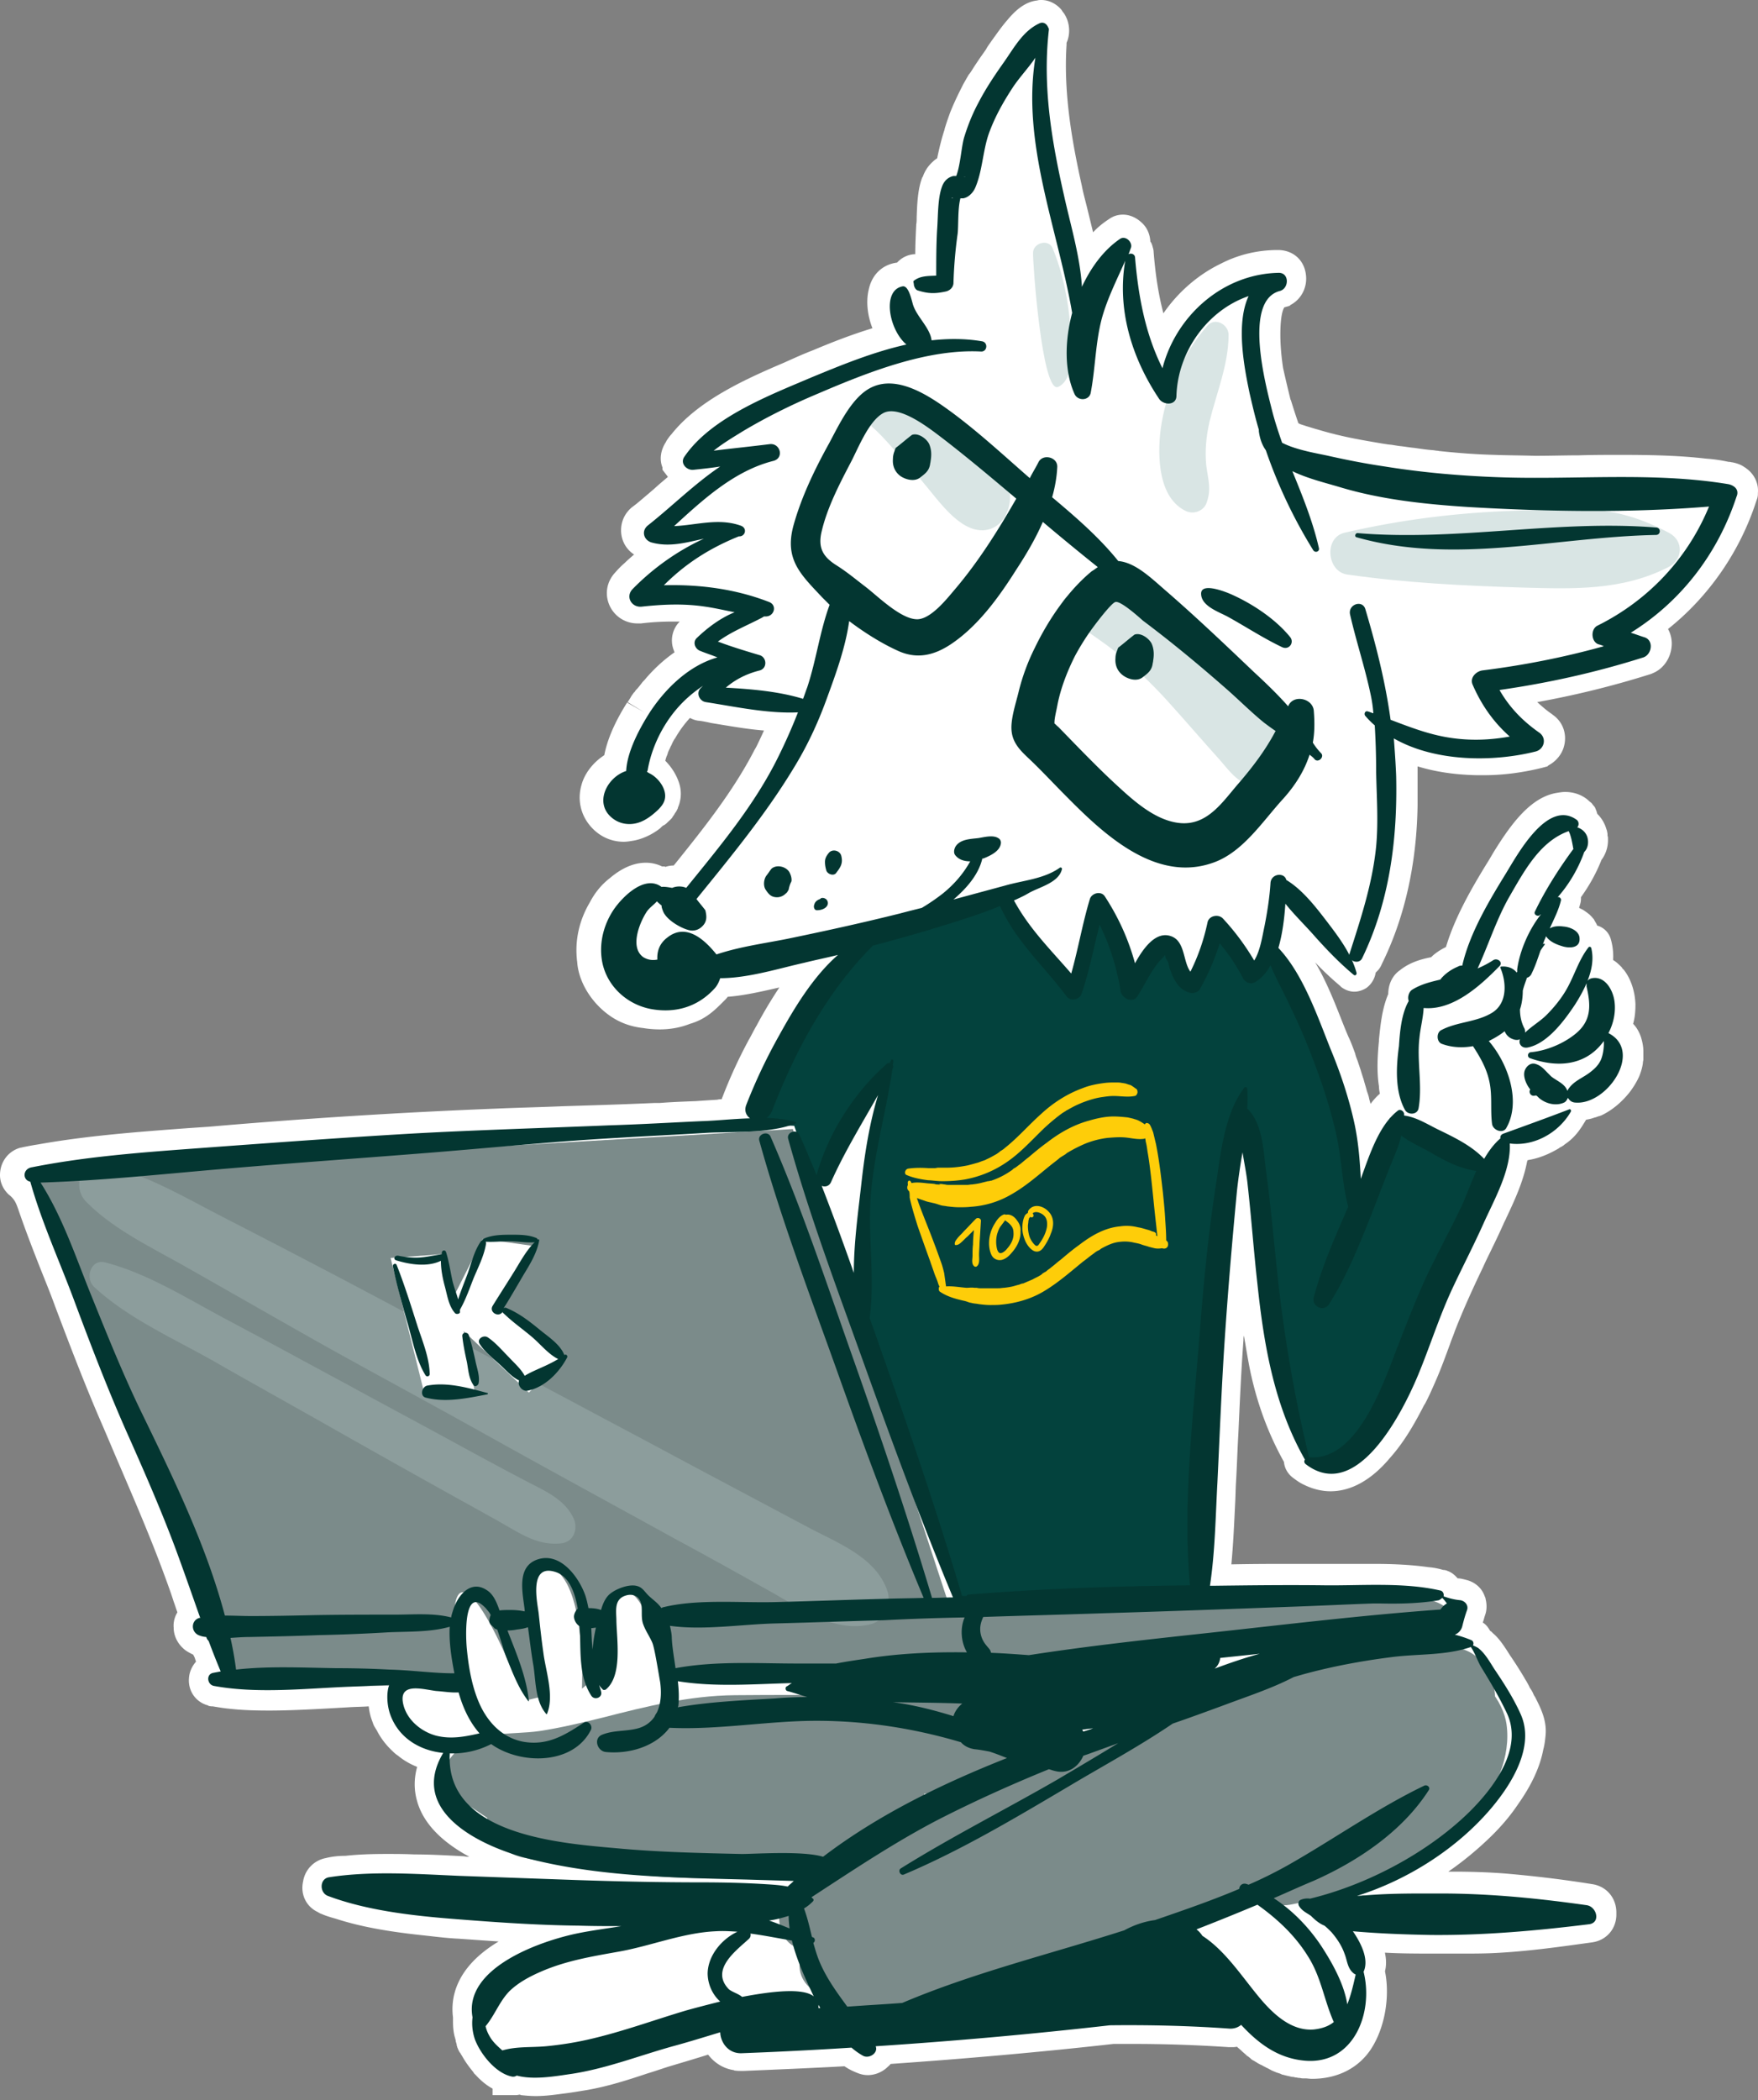
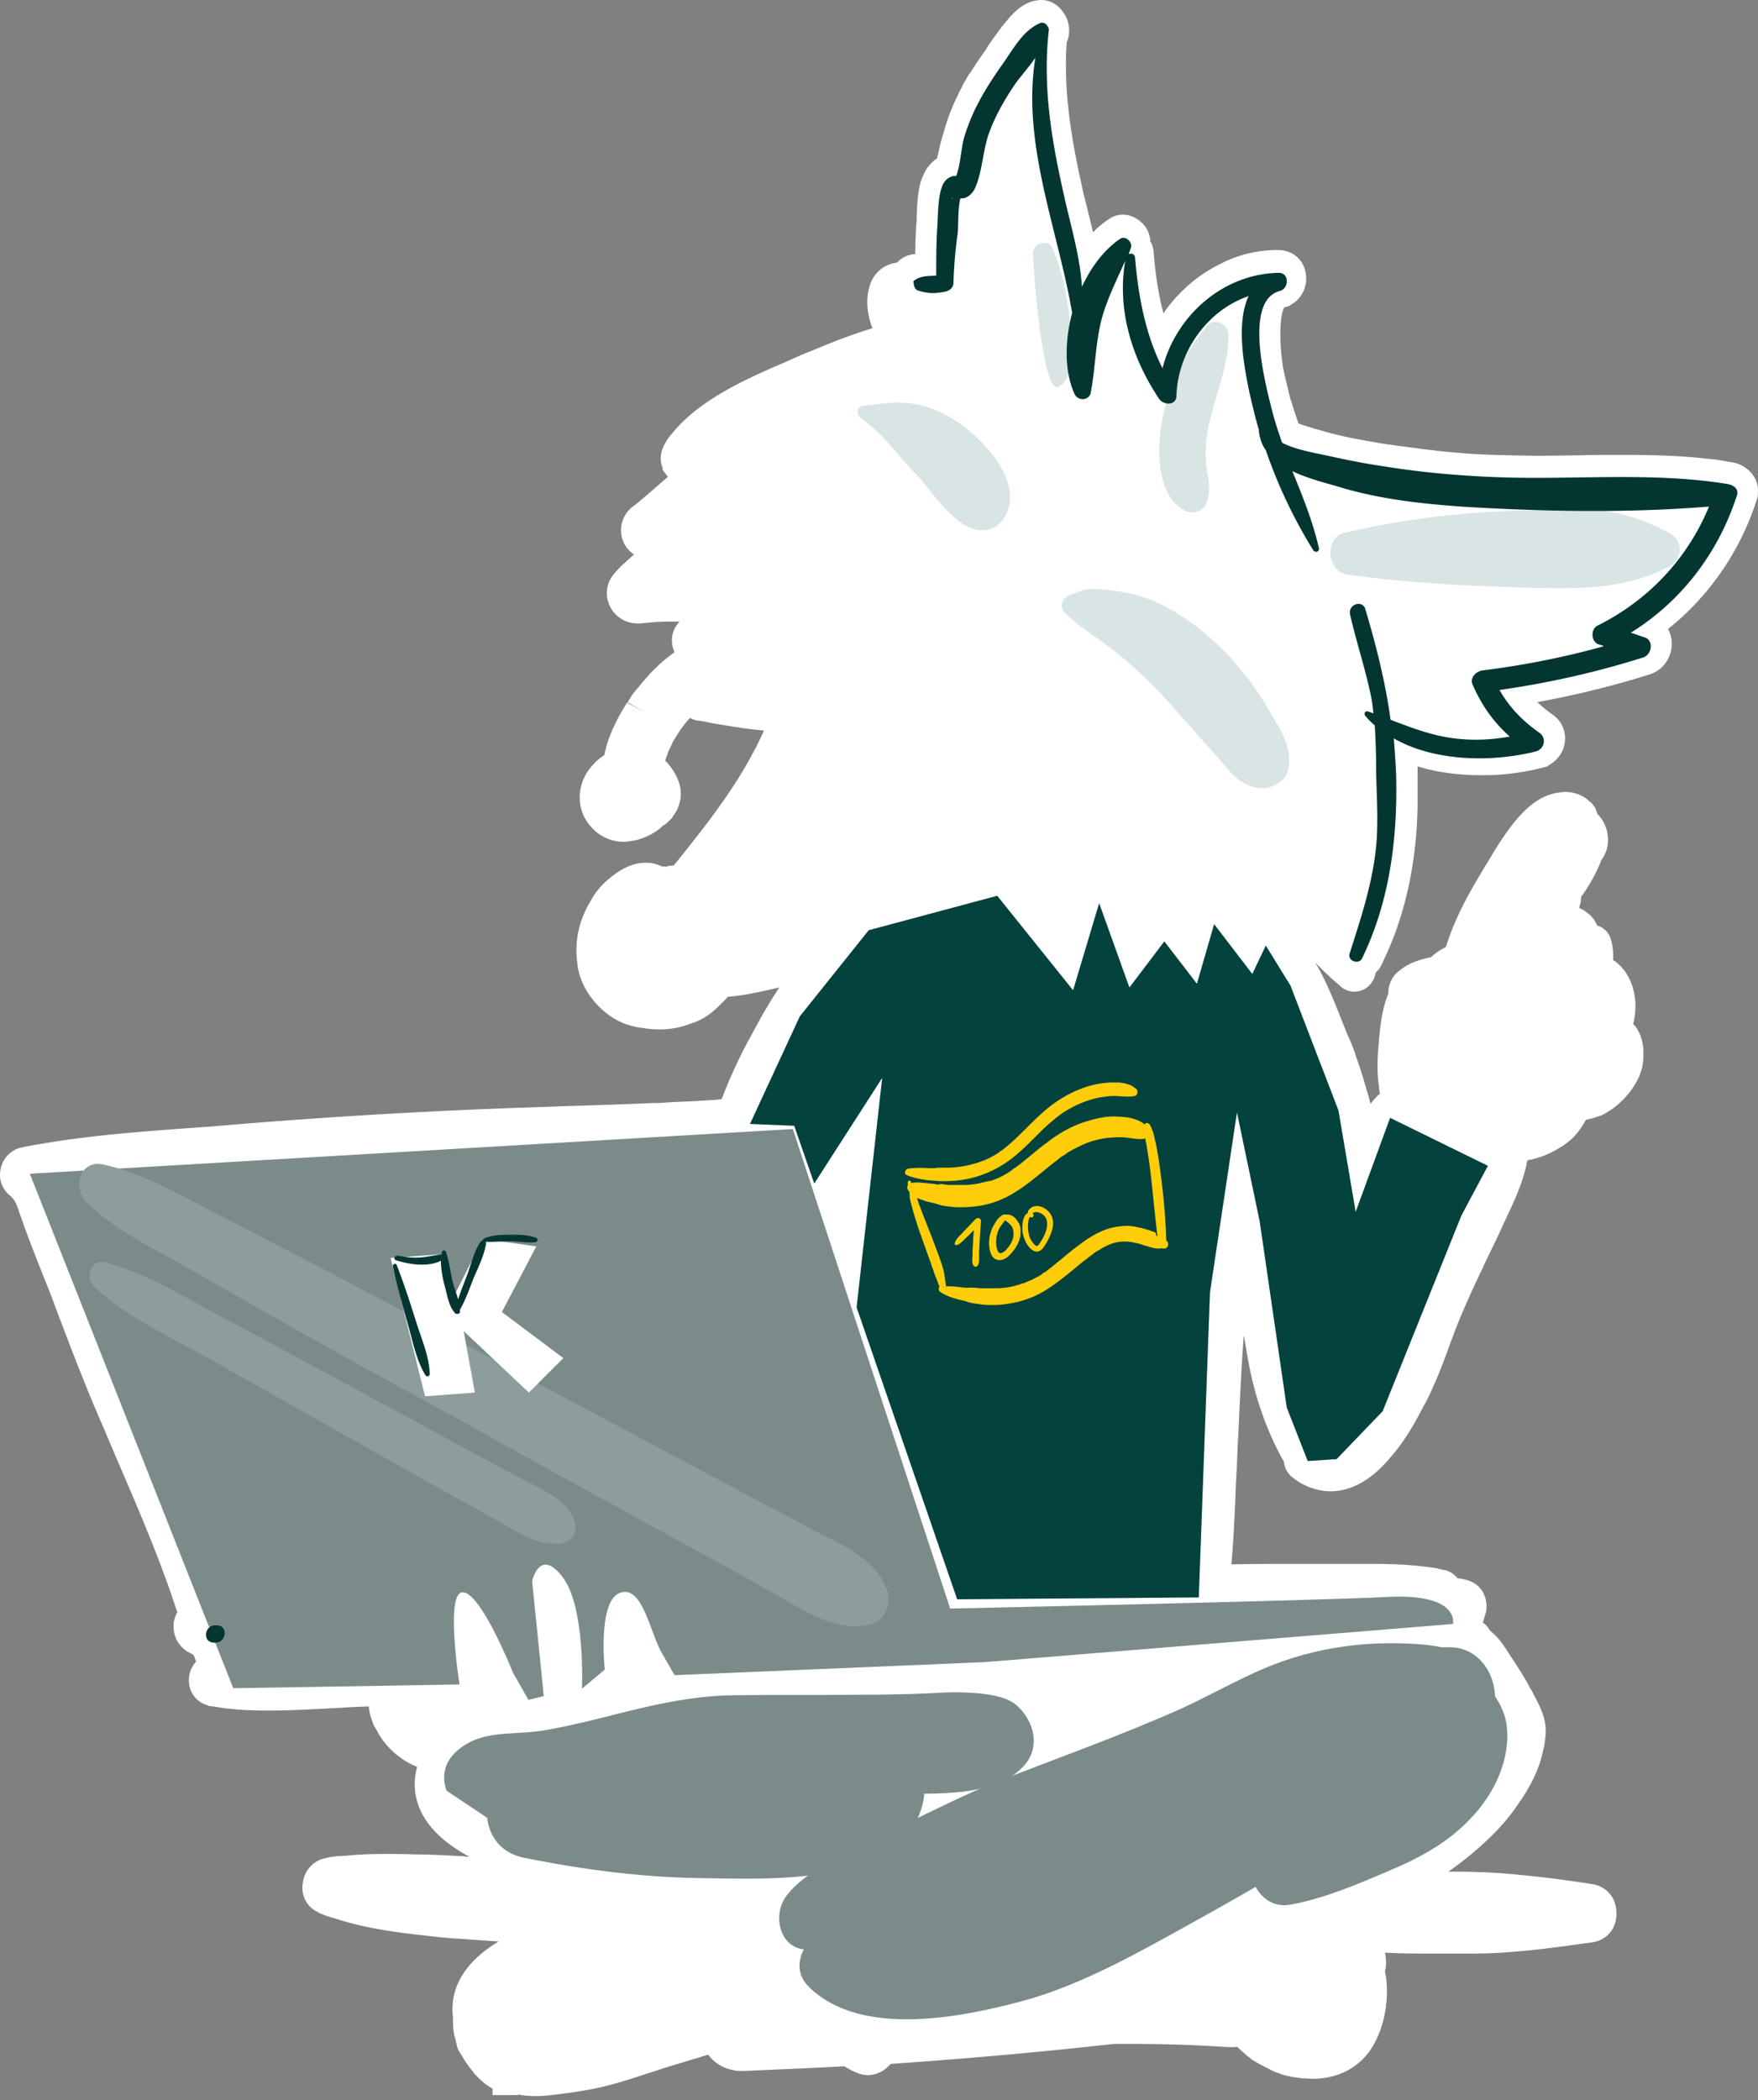
<svg xmlns="http://www.w3.org/2000/svg" width="360" height="430" fill="none" viewBox="0 0 360 430">
  <rect x="0" y="0" width="360" height="430" fill="#808080" stroke="none" />
  <path fill="#fff" d="M3.726 247.573c1.43 4.195 3.05 8.389 4.671 12.489.953 2.383 2.002 4.957 2.86 7.34 2.955 7.817 6.101 16.111 9.628 24.214 1.24 2.86 2.384 5.624 3.623 8.484 3.146 7.341 6.387 14.872 9.152 22.403.667 1.811 1.334 3.623 1.906 5.434.286.762.477 1.43.763 2.192-.572.954-.858 2.002-.763 3.146 0 1.621.763 3.146 1.907 4.195.572.572 1.334.953 2.097 1.335l.286.571.286.858c-.763.858-1.335 2.002-1.43 3.242-.286 2.669 1.335 5.052 3.909 5.72l.095.095.572.095h.286c1.144.191 2.288.382 3.337.477 2.478.286 5.147.381 8.198.381 3.718 0 7.531-.191 11.154-.381 1.715-.095 3.432-.191 5.052-.286 1.43-.095 2.765-.095 4.195-.191a11.7 11.7 0 0 0 .762 3.146c0 .095.096.191.096.286.095.286.19.477.286.667 0 0 0 .096.095.096 0 .095.096.19.19.381.096.095.096.191.191.286.858 1.716 2.002 3.146 3.337 4.385l.095.096c.286.286.668.572.954.762 1.143.954 2.478 1.716 3.908 2.288-.667 2.383-.667 4.767 0 7.055 1.24 4.385 4.862 8.198 10.677 11.344-.381 0-.667 0-1.048-.095-3.623-.191-6.864-.382-10.201-.382-2.097-.095-3.908-.095-5.624-.095-3.146 0-5.91.095-8.485.381-1.144 0-2.574.096-4.099.477a5.78 5.78 0 0 0-4.576 4.766c-.572 2.574.572 5.053 2.86 6.197.095 0 .095.095.19.095.287.191.477.286.763.382.858.381 1.812.667 2.86.953 4.957 1.62 10.773 2.669 18.113 3.432 2.574.286 4.862.572 7.054.667 2.67.191 5.434.381 8.199.572-9.056 5.434-9.82 11.821-9.343 15.539v.763c0 1.239.096 2.478.477 3.622 0 .096.096.286.096.477v.095c.095.286.19.477.19.763 0 .095.096.19.096.286v.095l.095.191c.095.286.286.667.477.953l.095.095c.095.191.19.382.286.477.667 1.239 1.525 2.383 2.383 3.432l.095.191.382.381c1.048 1.144 2.192 2.097 3.432 2.764v1.335h4.48c.286 0 .667 0 .953-.095.096 0 .287 0 .382.095.953.095 1.906.191 3.05.191 2.002 0 4.004-.286 5.434-.477 1.621-.19 3.337-.476 5.053-.762 4.385-.763 8.484-2.098 12.488-3.432 1.621-.477 3.146-1.049 4.767-1.526 0 0 6.101-1.811 7.531-2.288 1.239 1.621 2.955 2.765 5.052 3.146.096 0 .191 0 .286.096.572.095 1.049.095 1.621.095h.381c6.769-.286 13.728-.572 20.592-.953.953.667 2.001 1.144 3.05 1.525a5.4 5.4 0 0 0 1.716.286c1.43 0 2.86-.572 3.908-1.525.286-.286.573-.477.763-.763 15.062-1.049 30.411-2.383 45.664-4.099h3.717c6.292 0 12.87.191 19.924.667h.477c.381 0 .763 0 1.144-.095.286.286.668.572.954.858s.667.572.953.858c.095.095.19.19.381.286 0 0 .381.286.572.476.191.191.381.286.572.382.191.095.286.19.477.286.19.095.381.286.667.381.095.095.572.286.572.286.286.191.572.286.858.477.286.095.572.286.763.381l.19.095c.095.096.191.096.382.191.19.095.476.191.667.286l.286.095c.286.096.667.191.953.382h.095l1.145.286h.095c.286.095.667.19.953.19.191 0 .286.096.477.096.19 0 .476.095.667.095.286 0 .477.095.763.095h.476c.477 0 .954.096 1.43.096 5.243 0 9.533-2.193 12.107-6.102 2.86-4.385 3.909-10.772 2.86-15.92q.429-1.716 0-3.718v-.095c3.337.191 6.864.191 10.677.191h5.434c2.097 0 4.862 0 7.722-.191 6.292-.381 12.297-1.239 18.494-2.097 3.051-.382 5.148-2.86 5.053-5.911.095-3.05-1.907-5.529-4.862-6.005-6.483-1.049-12.393-1.716-17.923-2.193-3.717-.286-7.34-.381-10.581-.381h-1.049c3.051-2.098 5.911-4.481 8.484-6.96 2.288-2.192 4.29-4.575 5.816-6.863q4.146-5.863 5.147-11.154c.286-1.049.382-2.002.477-2.955.286-3.051-1.048-5.625-2.002-7.531l-.095-.191c-.095-.191-.191-.286-.286-.477l-.095-.19a6 6 0 0 0-.763-1.335c-.095-.286-.477-.953-.477-.953-.19-.382-.476-.763-.667-1.144a86 86 0 0 0-2.86-4.481 65 65 0 0 1-.667-1.048c-.763-1.144-1.621-2.479-2.86-3.528l-.286-.286-.095-.095c-.096 0-.096-.095-.191-.095-.381-.668-.858-1.335-1.526-1.716.191-.477.286-.954.477-1.526.381-1.048.382-2.192.096-3.336v-.095l-.191-.477c-.572-1.621-1.907-2.765-3.527-3.241-.763-.191-1.43-.382-2.002-.382-.572-.667-1.239-1.239-2.097-1.525l-.191-.095-.477-.096h-.191a14.5 14.5 0 0 0-3.05-.572c-4.004-.572-8.103-.667-11.154-.667h-17.255c-3.527 0-7.245 0-11.916.095.381-4.099.572-8.198.763-12.297.095-1.526.095-3.051.19-4.576.191-3.241.286-6.578.477-9.819.286-6.292.572-12.87 1.049-19.257 0-.286 0-.572.095-.858.477 2.765.858 5.148 1.335 7.436 1.43 6.578 3.622 12.584 6.863 18.399.096 1.239.763 2.383 1.716 3.146.763.572 1.526 1.144 2.384 1.525 1.716.858 3.622 1.335 5.433 1.335 4.195 0 8.39-2.288 12.203-6.864 3.146-3.528 5.338-7.627 6.959-10.773l.191-.286c.762-1.43 1.43-2.955 2.097-4.48 1.144-2.574 2.097-5.243 3.05-7.817.286-.858.668-1.716.954-2.574 1.525-3.909 3.336-8.008 5.719-12.965l.477-1.049c1.239-2.574 2.574-5.243 3.718-7.817.191-.476.477-.953.667-1.43 1.621-3.432 3.432-7.34 4.195-11.344 0-.095.095-.191.095-.381.191 0 .286-.096.477-.096 2.097-.381 4.099-1.239 6.006-2.383l.095-.095c.381-.191.763-.382 1.049-.668 2.288-1.525 3.336-3.336 4.385-5.052.477-.096 1.049-.191 1.525-.382.096 0 .191-.095.382-.095.286-.095.476-.19.858-.286.095 0 .19-.095.286-.095 2.288-1.049 4.385-2.86 6.005-4.957.763-1.049 1.335-2.002 1.812-3.051.381-.953.667-1.907.762-2.764 0-.286.096-.477.096-.763v-1.621c0-.953-.191-1.906-.477-2.86-.381-1.144-.953-2.097-1.621-2.764.382-1.335.477-2.669.477-4.004-.095-2.669-.953-5.243-2.383-7.055l-.191-.19c-.095-.096-.191-.191-.191-.286-.572-.572-1.144-1.144-1.811-1.525a12.6 12.6 0 0 0-.477-4.29 4.03 4.03 0 0 0-2.764-2.765c-.095-.095-.095-.286-.191-.381-.095-.191-.286-.477-.476-.858-.096-.191-.287-.286-.382-.477l-.572-.572c-.095-.095-.286-.191-.476-.381-.191-.096-.382-.286-.572-.382-.096-.095-.286-.19-.477-.286l-.572-.286c.095-.381.191-.667.286-1.048.095-.382.095-.763.095-1.144 1.716-2.383 3.146-4.957 4.195-7.627a6.74 6.74 0 0 0 1.335-4.003v-.286c0-.191-.001-.477-.096-.668v-.381c0-.191-.095-.381-.095-.572l-.286-.858a7.1 7.1 0 0 0-1.716-2.669c0-.096-.096-.191-.096-.382-.095-.19-.095-.286-.19-.476l-.191-.477-.381-.477-.095-.095q-.144-.286-.572-.572c-1.335-1.334-3.146-2.002-5.053-2.002-.572 0-1.144.096-1.716.191-5.338.858-9.342 6.387-12.679 11.725-.476.763-.953 1.621-1.43 2.384-3.241 5.243-6.768 11.344-8.58 17.445-1.143.572-2.192 1.239-3.05 2.097-2.002.382-4.385 1.049-6.387 2.67-1.525 1.048-2.383 2.86-2.383 4.862-1.335 3.145-1.621 6.673-1.907 9.342v.286c-.286 2.955-.477 6.196 0 9.247 0 .477.095 1.049.191 1.525-.763.668-1.43 1.43-1.907 2.098-.095-.382-.191-.668-.286-1.049-.095-.572-.286-1.049-.477-1.621-.19-.762-.476-1.62-.667-2.383a42 42 0 0 1-.572-1.811l-.572-1.716-.095-.286c-.191-.477-.382-.953-.477-1.43-.381-1.049-.763-2.097-1.239-3.146l-.095-.191c-.382-.858-.763-1.811-1.145-2.764-1.62-4.099-3.336-8.58-5.719-12.584a61 61 0 0 0 5.052 4.767l.096.095.19.191c.763.572 1.716.953 2.669.953.858 0 1.716-.286 2.479-.763a4.78 4.78 0 0 0 1.907-3.146l.286-.286.095-.095c.381-.381.667-.858.858-1.335 4.671-9.437 7.15-20.4 7.34-32.507v-8.008c3.718 1.144 7.722 1.716 12.107 1.811h1.526c4.003 0 8.103-.572 11.916-1.525l1.049-.286.19-.191c1.621-.858 2.86-2.383 3.241-4.099.572-2.383-.286-4.862-2.383-6.292l-.095-.095c-1.144-.763-2.097-1.621-3.051-2.479a187 187 0 0 0 23.165-5.719l.287-.096.19-.095c2.383-.953 3.909-3.432 3.909-6.101a6.2 6.2 0 0 0-.763-2.956c8.389-6.673 14.776-15.92 18.113-26.311.191-.476.286-.858.286-1.334v-.191c.191-2.002-.763-3.909-2.383-5.053 0 0-.191-.19-.286-.19-.763-.572-1.621-.858-2.574-1.049-.191 0-.382-.095-.668-.095h-.095a32 32 0 0 0-4.671-.668c-4.957-.572-10.296-.762-17.255-.762-2.955 0-5.815 0-8.77.095-2.86 0-5.72.096-8.675.096h-.286c-3.337-.096-5.911-.096-8.294-.191-3.718-.095-7.436-.381-11.058-.763-.286 0-.477-.095-.763-.095l-.667-.095c-1.335-.096-2.574-.286-3.909-.477-1.049-.095-2.002-.286-3.051-.381l-1.239-.191c-.477-.095-.953-.095-1.43-.19l-.667-.096c-3.337-.572-6.197-1.049-8.961-1.716 0 0-.858-.19-1.144-.286-1.24-.286-2.479-.667-3.813-1.049-.668-.19-1.24-.381-1.907-.572-.477-.19-1.049-.286-1.525-.572-.572-1.62-1.049-3.145-1.526-4.67l-.095-.191a269 269 0 0 1-1.525-6.483c-.477-3.241-.667-6.196-.477-9.056.191-2.574.668-3.242.763-3.337l1.048-.286.191-.19c2.193-1.145 3.527-3.623 3.146-6.292-.381-2.956-2.669-4.957-5.72-4.957-4.194 0-8.103.953-11.63 2.764-4.767 2.288-8.866 5.91-11.821 10.2-.953-3.622-1.621-7.721-2.002-12.583 0-.477-.191-.953-.286-1.335-.095-.286-.191-.572-.381-.762-.096-1.526-.668-2.956-1.907-4.004-1.049-.954-2.383-1.526-3.718-1.526-.762 0-1.621.191-2.288.572l-.19.096-.858.572c-.954.667-1.907 1.43-2.765 2.383-.381-1.525-.763-3.146-1.144-4.671-.381-1.62-.858-3.242-1.144-4.767-1.907-8.58-3.813-18.78-3.146-28.98V8.77c.858-1.906.667-4.29-.572-6.1-.191-.191-.286-.382-.477-.668C216.313.762 214.788 0 213.262 0c-.286 0-.572 0-.858.095-2.764.286-4.862 2.479-6.196 4.1-1.24 1.43-2.193 2.86-3.241 4.29-.382.571-.763 1.048-1.049 1.62 0 0-.858 1.24-1.144 1.62-.572.859-1.239 1.812-1.811 2.765-.096.096-.096.19-.191.286s-.191.286-.286.382l-.095.095-1.144 2.002-.286.572-.286.572c-.763 1.525-1.526 3.146-2.193 4.862l-.095.286a51 51 0 0 0-.953 2.86v.095c-.572 1.716-1.049 3.622-1.526 5.91-.286.191-.572.382-.858.668-.953.858-1.62 1.811-2.097 3.146l-.095.095c-.954 2.479-1.049 5.624-1.144 8.103 0 .572 0 1.144-.096 1.525v.191c-.095 2.002-.19 4.004-.19 5.91h-.191a5.2 5.2 0 0 0-3.527 1.716c-2.955.382-5.148 2.384-5.815 5.53-.572 2.383-.286 5.243.762 7.912-4.385 1.335-8.484 2.955-12.107 4.48-2.001.763-4.099 1.716-6.005 2.575-8.294 3.527-17.637 7.817-23.07 14.68-.382.382-.668.858-.954 1.24l-.19.38c-1.049 1.622-1.335 3.528-.668 5.149v.477l.954 1.239s.095.19.19.19c-.667.572-1.239 1.049-1.906 1.621-1.144 1.049-2.288 2.002-3.528 3.051-.667.572-1.239 1.048-1.906 1.525-1.526 1.239-2.288 2.955-2.288 4.766 0 2.098 1.049 3.909 2.669 4.958-.667.572-1.334 1.144-1.906 1.716-.572.476-1.24 1.144-1.907 1.906-1.907 2.002-2.288 4.767-1.049 7.15a6.23 6.23 0 0 0 5.529 3.337h.763a53 53 0 0 1 6.387-.382h1.525a5.48 5.48 0 0 0-1.239 5.815c.096.191.096.382.191.477-2.193 1.525-4.29 3.432-6.197 5.72l-.286.286c-.476.572-.857 1.144-1.334 1.62-.095.096-.191.191-.286.382-.096.095-.095.19-.191.19-.286.382-.572.763-.762 1.144-.191.286-.287.477-.573.858l3.432 2.098-3.527-2.002c-1.811 2.86-3.908 6.768-4.671 10.772-2.193 1.43-4.004 3.623-4.671 6.101-.858 2.955-.191 6.006 1.716 8.294 1.811 2.193 4.29 3.337 6.959 3.337.572 0 1.144-.096 1.716-.191a10 10 0 0 0 1.62-.381 13.2 13.2 0 0 0 4.1-2.193l.19-.191c.191-.19.382-.381.668-.476l.381-.286c.477-.477.953-.858 1.239-1.24l.095-.19c.096-.096.191-.286.286-.382l.096-.19c.095-.191.286-.382.381-.572l.286-.572v-.096c.096-.19.095-.286.191-.476.572-1.621.572-3.337-.095-5.053-.572-1.525-1.526-2.955-2.67-4.099.096-.381.191-.763.382-1.144l.095-.286c.095-.381.286-.763.477-1.144 0 0 .19-.477.286-.572.19-.477.381-.858.667-1.334l.095-.096a22.5 22.5 0 0 1 3.051-4.194c.572.286 1.048.476 1.716.572h.095c.858.095 1.716.286 2.574.476 3.527.572 7.15 1.24 10.772 1.526a92 92 0 0 1-1.43 3.05l-.19.381s-.286.477-.382.668c-4.385 8.484-10.581 16.206-16.015 22.974l-.477.572q-.858 0-1.716.286l-.095-.095h-.572a6.6 6.6 0 0 0-1.239-.477 7.5 7.5 0 0 0-2.098-.286c-2.383 0-4.862 1.049-7.34 3.146-1.716 1.335-3.051 2.956-4.099 4.958-2.097 3.527-3.051 7.531-2.669 11.534 0 .286.095.668.095.954.381 4.004 2.955 8.103 6.578 10.677q3.002 2.145 6.863 2.574 1.716.285 3.432.286c2.193 0 4.29-.382 6.197-1.144 3.336-.954 5.243-2.956 7.054-4.767.286-.286.477-.476.668-.762 3.622-.286 7.149-1.144 10.581-1.907a94 94 0 0 0-4.671 7.817c-.572.953-1.049 2.002-1.621 2.955l-.095.191a100 100 0 0 0-5.243 11.44c-.095.19-.096.286-.191.476-.286 0-.572 0-.858.096-1.525.095-3.05.19-4.385.286-2.479.095-4.957.19-7.436.381h-1.048c-6.197.286-12.584.477-18.78.667-4.481.191-8.866.286-13.347.477a1252 1252 0 0 0-59.105 3.718l-4.194.286c-10.2.762-20.687 1.525-30.792 3.336-1.24.191-2.192.382-3.146.572l-.381.096h-.095c-2.479.667-4.1 2.86-4.195 5.338-.095 1.716.667 3.241 1.811 4.29 1.24.953 1.526 1.907 1.907 2.955" />
  <path fill="#fff" d="M353.875 99.239c-.095 0-.286-.095-.381-.095-2.574-.763-5.434-.668-8.008-.763-2.478-.095-4.957-.286-7.436-.477-3.527-.19-7.054 0-10.581 0-7.15 0-14.395 0-21.545-.286-7.626-.286-15.253-.953-22.784-2.192-3.432-.572-6.864-1.144-10.296-1.907-2.192-.477-4.194-1.144-6.387-1.716-1.335-.381-2.478-.858-3.718-1.43-2.764-7.626-4.957-15.348-4.29-23.737.191-2.574.763-6.292 3.814-6.96 2.002-.476 2.002-3.717-.191-3.717-6.387 0-12.012 2.67-16.016 7.34-2.097 2.384-9.723 13.156-7.149 16.588-4.958-6.673-5.53-19.066-6.292-27.17-.096-.667-.763-.857-1.239-.667.19-.381.286-.762.476-1.239.477-1.144-1.048-2.67-2.192-1.907-3.528 2.384-6.006 6.197-7.722 10.2-.286-6.672-2.574-13.536-3.909-19.828-1.048-4.671-2.097-9.342-2.764-14.109-.763-5.815-.858-11.344-.382-17.064.096-.095.191-.19.191-.286.381-.572.286-1.62-.095-2.193-2.384-3.336-6.673 3.718-8.008 5.53-1.525 2.097-3.051 4.194-4.385 6.387-2.098 3.432-3.814 6.959-4.958 10.772-.667 2.097-1.143 4.195-1.525 6.292-.095.477-.286.953-.286 1.43-.667.095-1.239.286-1.716.762-1.239 1.05-1.239 2.765-1.334 4.29-.191 2.002-.477 4.004-.572 6.006-.191 3.146-.191 6.387-.096 9.533-1.334.19-2.574 0-4.004.096-1.048.095-1.334 1.239-.667 2.001-.476.191-.953.382-1.239.668-.286-.572-.763-.953-1.24-.953-3.813.38-2.573 6.291-1.525 8.58.572 1.239 1.43 2.764 2.574 3.622-3.813.858-7.626 2.002-11.344 3.336-9.152 3.146-18.304 7.246-26.407 12.584-2.86 1.907-6.005 4.004-7.912 6.864-.858 1.334.477 2.86 1.907 2.67 1.716-.192 3.527-.382 5.243-.573-5.243 3.527-9.819 8.198-14.681 12.107-1.049.763-1.144 2.765.286 3.241 2.955.954 5.815.763 8.866.191.476-.095.857-.191 1.334-.286a46 46 0 0 0-2.955 1.621c-1.716 1.048-3.337 2.097-4.862 3.336-1.907 1.525-4.099 2.86-5.72 4.767-1.334 1.525-.381 3.908 1.811 3.622 4.29-.476 8.485-.667 12.775 0 2.002.286 4.099.858 6.196 1.335-.476.19-.953.477-1.334.667-2.288 1.049-4.386 2.669-6.197 4.481-.953.858-.476 2.288.668 2.669 1.048.381 2.192.858 3.241 1.239-2.193.667-4.481 2.288-5.816 3.241a32.6 32.6 0 0 0-6.768 6.769c-1.906 2.669-3.432 5.529-4.48 8.58-.477 1.43-1.049 3.146-1.24 4.766-3.718 1.144-6.482 5.72-3.622 9.152 3.146 3.813 8.198 1.144 10.772-1.811 1.811-2.193 0-5.434-2.097-6.578-.095 0-.191-.095-.191-.095-.191-.096-.286-.191-.477-.287.191-1.143.382-2.383.763-3.527.763-2.478 1.907-4.862 3.337-7.054 1.334-2.097 3.05-3.909 4.862-5.529.858-.763 1.716-1.335 2.669-1.907-.286.381-.572.667-.953 1.049-.858 1.048-.096 2.574 1.143 2.764 3.718.572 7.341 1.049 11.059 1.526 2.478.286 5.243.858 7.817.667-1.144 3.05-2.479 6.006-3.909 8.961-4.862 9.819-11.916 18.303-18.78 26.788-.858-.382-1.906-.477-2.669-.096-.381.191-1.43-.095-2.383-.095l-.096-.095c-1.906-1.526-4.385-.286-6.196.953-4.576 3.051-6.006 8.294-6.101 13.632 0 3.337 2.288 6.674 4.957 8.485 3.718 2.574 8.198 2.288 12.488 1.43 2.67-.572 4.195-2.002 6.006-3.909.572-.572.953-1.43 1.144-2.288 1.716-.095 3.432-.19 5.148-.476 2.86-.382 5.72-.954 8.484-1.621 3.528-.763 7.055-1.621 10.582-2.479-1.525 1.43-2.86 2.956-4.195 4.481a80.7 80.7 0 0 0-7.912 11.63c-2.669 4.671-5.053 9.533-6.959 14.586-.572 1.43.095 2.478 1.144 3.05-1.335.096-2.669.096-4.004.191-4.862.191-9.819.381-14.681.572-10.677.477-21.449.763-32.126 1.144a1376 1376 0 0 0-62.728 4.004c-6.006.572-12.011 1.144-18.112 1.811-5.244.572-10.582.953-15.825 2.002-1.812.381-1.812 2.765-.096 3.051.382 1.334.667 2.764 1.24 4.099.762 1.811 1.43 3.718 2.192 5.529.572 1.335 3.813 9.914 3.813 9.914 2.479 6.769 5.053 13.442 7.722 20.21 5.243 13.251 11.44 25.93 16.302 39.277 1.239 3.336 2.288 6.768 3.527 10.105-.286.19-.667.381-.953.572-.668.667-.668 2.002 0 2.669a3.66 3.66 0 0 0 2.383.858 20.7 20.7 0 0 0 1.43 3.336c.572 1.144.953 2.384 1.334 3.528-.476.095-1.048.19-1.525.286-1.144.286-1.62 2.288-.19 2.574 4.766 1.048 9.723.762 14.49.667 4.194-.095 8.484-.191 12.679-.381 2.192-.096 4.29-.191 6.482-.286h2.383c-.762 2.192-.095 5.338.763 6.959 1.716 3.527 5.243 6.101 9.056 6.673.382.095.858.095 1.335.191-8.39 13.536 11.154 20.4 20.973 22.402 13.346 2.765 27.169 3.146 40.801 3.527l8.866.286c.381 0 .763 0 1.144.096-.381.286-.763.572-1.049.953-2.192-.381-4.48-.381-6.196-.477-4.862-.19-9.629-.381-14.491-.381-7.435-.095-14.871-.191-22.402-.381-7.913-.191-15.92-.382-23.833-.858-4.004-.191-7.912-.382-11.916-.382-2.86 0-5.72.286-8.58.286-2.192 0-4.576-.19-6.768.382-1.43.381-2.383 2.669-.763 3.527 1.811.953 3.909 1.335 6.006 1.716 2.86.572 5.72 1.43 8.484 1.906 4.29.668 8.485 1.144 12.87 1.526 7.626.572 15.157 1.144 22.784 1.334 3.336.096 6.768.096 10.105.191-7.531 1.239-15.062 2.288-21.926 6.101-2.002 1.144-3.909 2.574-5.434 4.385a15 15 0 0 0-2.193 3.242c-.857 1.525-.857 2.955-.667 4.48-.19 1.812 0 3.718.667 5.243 1.145 2.765 4.481 6.96 7.722 7.246.286 0 .477-.096.668-.191 1.334.381 2.859.381 4.385.286 3.05-.096 6.101-.572 9.056-1.049 5.815-1.048 11.249-3.146 16.874-4.766 3.718-1.049 7.436-2.193 11.153-3.337 0 .381 0 .763.191 1.144.667 2.193 2.478 3.146 4.671 3.051 7.341-.286 14.681-.668 22.022-1.049.858.763 1.811 1.43 2.764 1.716 1.43.381 2.479-.763 2.193-2.002a1027 1027 0 0 0 48.428-4.29c8.007-.095 16.11.095 24.213.667.858.096 1.621-.285 2.289-.857 2.192 2.383 4.671 4.575 7.626 5.91 4.957 2.288 12.107 2.383 15.443-2.765 2.384-3.718 3.432-9.628 2.098-14.013.953-1.525.095-3.527-.572-5.053a29 29 0 0 0-1.526-2.955c1.24.095 2.479.191 3.623.191 4.481.286 8.961.381 13.442.381 4.289 0 8.579.095 12.869-.191 6.101-.381 12.203-1.239 18.304-2.097 1.906-.286 2.002-3.527.095-3.908-5.911-.954-11.726-1.716-17.636-2.193-4.862-.381-9.915-.286-14.776-.286-4.672 0-9.343.095-14.109.381-.286 0-.477 0-.763.096 7.15-2.384 13.918-6.197 19.734-10.677 4.766-3.718 9.151-8.294 11.82-13.728 1.335-2.574 2.479-5.529 2.765-8.389.191-1.907-.858-3.813-1.621-5.434-1.43-2.86-3.05-5.529-4.861-8.198-.954-1.335-1.907-2.956-3.146-4.1-.382-.381-.763-.476-1.144-.667.19-.381.095-.858-.286-1.049a19.7 19.7 0 0 0-3.337-1.143c.667-.382 1.239-.954 1.43-1.716.191-.858.286-2.098.763-2.86.476-.763.286-2.002-.763-2.288-1.239-.382-2.478-.286-3.718-.858h-.095c.095-.477-.096-1.049-.572-1.144-1.907-.668-4.004-.667-6.101-.763-2.193-.095-4.481-.191-6.673-.286-3.909-.095-7.818-.095-11.726-.19-7.627-.096-15.253 0-22.784.095.858-5.911 1.049-12.012 1.335-17.922.381-7.245.667-14.395 1.048-21.64.763-14.014 1.811-28.027 3.241-41.946.286-3.146.763-6.292 1.144-9.437v.381c.382 3.05.763 6.196 1.049 9.247.667 6.196 1.144 12.298 1.811 18.494.668 6.292 1.43 12.488 2.765 18.685 1.43 6.578 3.718 12.583 7.054 18.399-.19.286-.19.667.191.953 3.813 3.146 9.247 1.335 12.584-1.621 3.622-3.241 6.101-7.531 8.198-11.821 1.907-3.813 3.432-7.817 4.862-11.821 2.002-5.624 4.48-10.963 7.054-16.301 2.002-4.099 4.004-8.103 5.625-12.393.763-2.097 1.621-4.099 2.383-6.197.572-1.62 1.525-3.718 1.239-5.529 2.002.286 3.909-.19 5.816-.953 1.048-.477 2.097-.953 3.05-1.621 1.621-1.144 2.383-2.288 3.337-4.004.19-.286-.095-.667-.381-.476-.286.095-.668.286-.954.381 0-.191 0-.381-.095-.572a4.6 4.6 0 0 0 1.335-1.906c.095.095.095.19.19.286 3.813 2.287 8.961-2.479 10.296-5.816.667-1.62.858-3.432.381-5.052-.477-1.43-1.334-2.002-2.574-2.669a11.66 11.66 0 0 0 1.335-5.339c-.096-2.669-1.335-6.006-4.385-6.101q-.287 0-.572.286c-.096-.095-.191-.286-.382-.381.763-2.002 1.049-4.1.382-6.006-.096-.286-.477-.286-.572-.096-.191.191-.382.477-.572.668a4.86 4.86 0 0 0-1.335-2.479c-.191-1.525-2.002-2.192-3.337-2.288-.667-.095-1.429-.095-2.097.096-.286.095-.476.19-.667.285.858-1.811 1.811-3.717 2.288-5.719.095-.382-.286-.668-.668-.668 2.288-2.669 4.004-5.91 5.244-9.056 0 0 .095 0 .095-.095.953-.858 1.049-2.193.667-3.337-.381-.953-1.144-1.621-2.002-1.811.286-.381.382-.954.096-1.335-2.193-2.669-5.816-.572-7.722 1.335-2.955 2.86-5.243 6.673-7.436 10.105a81 81 0 0 0-5.72 11.058c-.953 2.193-2.097 4.576-2.764 6.959-.286 0-.572 0-.954.191-1.144.477-2.192 1.144-3.05 2.002l-.572.572c-2.097.381-4.385.858-5.911 2.192-.667.572-.953 1.526-.667 2.288l-.572 1.43c-.858 2.384-1.239 4.862-1.43 7.436-.191 2.383-.286 4.671-.191 7.055.096 2.097.096 5.148 1.812 6.673.191.095.381.286.572.286v.572c-.286-.096-.668-.191-.954-.191a2.8 2.8 0 0 0-.381-.763c-.19-.19-.476-.381-.762-.381-2.86.572-4.195 5.625-5.148 8.008-.858 1.906-1.621 3.813-2.479 5.72-.095-2.002-.286-3.909-.667-5.911-1.239-7.912-3.718-15.539-6.864-22.879-1.239-3.051-2.669-6.006-4.099-8.866-.763-1.525-1.43-3.05-2.288-4.48-.954-1.716-1.907-3.909-3.527-5.244 0-.095.095-.286.095-.381.763-2.764 1.239-5.529 1.525-8.389 1.811 2.288 3.909 4.385 5.72 6.387 2.669 2.86 5.339 5.72 8.294 8.294.286.191.572 0 .572-.381-.286-.954-.572-1.907-1.049-2.86h.191c.477.858 2.002 1.144 2.478 0 4.671-9.533 6.769-20.21 6.959-30.792.096-4.767-.285-9.533-.571-14.3 3.241 1.716 7.054 2.86 10.391 3.432 6.196 1.144 12.583.858 18.684-.762 1.716-.477 2.384-2.67.763-3.814-3.432-2.287-6.196-5.243-8.198-8.77 10.009-1.335 19.828-3.623 29.457-6.673 1.716-.572 2.192-3.432.286-4.099-.954-.286-1.907-.668-2.86-.954 10.295-6.387 17.922-16.301 21.64-27.836-.191-1.335-1.239-2.193-2.479-2.288m-177.124 148.43v24.404l-9.723-27.55 7.34-15.349 6.387-8.484z" />
  <path fill="#04534c" d="m177.895 190.47-14.109 17.636-10.201 22.022 9.057.381 4.099 11.821 13.918-21.64-5.243 46.998 20.592 59.772 49.476-.381 2.288-62.442 5.529-36.893 4.671 22.403 5.53 38.037 4.289 10.963 5.911-.381 9.437-9.819 16.111-40.039 5.434-10.201-20.019-9.819-7.055 19.257-3.527-20.782-9.819-25.548-5.052-8.199-2.765 5.815-7.817-10.2-3.527 12.202-6.673-8.675-7.15 9.438-6.197-17.255-5.338 17.827-15.539-19.352z" />
  <path fill="#000" fill-opacity=".2" d="m177.895 190.47-14.109 17.636-10.201 22.022 9.057.381 4.099 11.821 13.918-21.64-5.243 46.998 20.592 59.772 49.476-.381 2.288-62.442 5.529-36.893 4.671 22.403 5.53 38.037 4.289 10.963 5.911-.381 9.437-9.819 16.111-40.039 5.434-10.201-20.019-9.819-7.055 19.257-3.527-20.782-9.819-25.548-5.052-8.199-2.765 5.815-7.817-10.2-3.527 12.202-6.673-8.675-7.15 9.438-6.197-17.255-5.338 17.827-15.539-19.352z" />
  <path fill="#7b8b8a" d="M170.649 401.818c4.767 5.72 13.919 3.336 20.02 1.43 6.768-2.193 13.442-5.148 19.733-8.58 9.724-5.243 18.781-11.63 28.6-16.778a217 217 0 0 1 29.361-12.774c4.767-1.716 9.629-3.146 14.586-4.481 5.91-1.525 12.297-2.192 17.922-4.671 8.961-3.909 5.72-18.589-3.909-18.685-11.439-.095-23.928 4.671-34.7 8.294-10.963 3.718-21.64 8.294-31.84 13.823-10.01 5.434-19.638 11.344-29.267 17.445-7.817 4.958-16.11 8.771-24.118 13.347-3.718 2.192-10.296 7.054-6.388 11.63M183.996 361.874c-4.29-.476-7.34 1.43-11.249 2.86-2.669.954-5.624 1.24-8.484 1.43-6.864.477-13.823.096-20.592-.19-11.344-.477-22.402-1.907-33.556-3.909-11.821-2.097-14.586 15.92-2.86 18.304 12.202 2.478 24.691 4.099 37.084 4.194 13.727.191 41.659 1.621 44.805-16.206.667-3.623-1.621-6.101-5.148-6.483" />
  <path fill="#7b8b8a" d="M297.916 345.382c-3.718 3.146-2.764 8.199-4.671 12.203-1.716 3.813-5.052 6.387-8.579 8.293-8.104 4.481-17.732 5.72-25.549 10.487-6.197 3.813-2.288 14.967 5.052 13.632 6.96-1.239 13.823-4.195 20.306-6.959 6.578-2.765 12.679-6.101 17.445-11.535 4.386-4.862 7.531-11.821 6.578-18.494-.572-4.195-5.243-12.107-10.582-7.627" />
  <path fill="#7b8b8a" d="M302.015 349.195c-1.334.668-3.336.668-4.861 1.24-2.288.762-4.195 1.62-6.483 2.288-2.383.667-4.576 2.002-6.769 3.146-3.241 1.62-6.768 2.669-10.009 4.194-13.442 6.197-27.074 12.012-40.325 18.78-10.105 5.243-20.21 9.533-30.792 13.537-5.529 2.002-10.772 3.623-16.683 4.099-5.147.382-9.533-1.62-14.49-1.62-5.815 0-10.772 7.34-5.91 12.011 10.581 10.391 31.173 6.197 43.661 2.86 11.63-3.146 22.879-9.437 33.366-15.253 13.441-7.435 27.169-15.252 39.752-24.309 2.479-1.811 4.767-3.908 7.341-5.624 2.478-1.621 4.671-3.051 6.673-5.148 1.716-1.811 3.718-3.432 4.767-5.72.667-1.525.476-2.669.858-4.29.095-.191 0-.191-.096-.191" />
  <path fill="#7b8b8a" d="M301.92 355.678c1.239-2.193 2.669-3.146 2.955-5.72.286-2.478-.667-4.862-1.811-6.959-2.765-5.148-7.627-6.006-13.061-6.387-10.581-.667-20.972.763-30.791 4.862-5.911 2.478-11.535 5.72-17.35 8.389-12.203 5.434-24.786 9.914-37.275 14.776-6.864 2.669-13.441 6.101-20.115 9.247-3.431 1.621-6.768 3.432-10.2 5.243-4.862 2.574-9.724 4.576-13.156 8.961-3.241 4.099-1.334 11.726 4.958 11.059 8.675-.858 17.35-6.292 25.453-9.629 7.245-3.05 14.681-5.434 22.021-8.389 12.87-5.243 26.121-9.914 38.228-16.873 6.101-3.528 11.916-7.627 18.303-10.391 4.862-2.098 9.629-3.528 14.681-5.053 3.146-.953 5.625-2.097 8.961-1.525 1.526.286 3.623.763 4.671 1.811s3.146 5.339 3.528 6.578c0 .095-.096.095 0 0" />
  <path fill="#7b8b8a" d="M208.21 349.196c-2.479-2.288-8.103-2.574-11.249-2.67-2.288-.095-4.576.096-6.769.191-4.576.191-9.056.286-13.632.286-8.675.095-17.445 0-26.12.095-9.343.095-18.018 2.288-26.979 4.576-4.29 1.049-8.58 2.097-12.965 2.765-6.006.858-12.107-.286-17.064 4.194-2.383 2.193-3.05 4.957-2.002 8.008 4.29 2.86 8.58 5.72 12.774 8.58h1.335c1.525.095 3.241-.096 4.767-.191 1.906-.095 3.717-.381 5.624-.667 4.385-.763 8.675-1.812 13.06-2.956 7.436-1.906 14.967-3.813 22.212-3.908 9.533 0 18.971-.095 28.504-.286 9.152-.191 24.309 1.621 30.411-6.196 2.955-3.814 1.429-8.866-1.907-11.821M6.11 240.328l41.66 105.34 46.33-.762s-3.05-19.257.763-18.876 10.2 16.492 10.2 16.492l3.146 5.529 3.146-.762-2.384-23.547s1.526-7.054 6.292-.762c4.672 6.291 3.909 22.784 3.909 22.784l4.671-3.909s-1.525-14.109 3.146-15.73c4.671-1.62 6.101 8.294 8.675 12.584l2.479 4.29 63.49-2.669 95.902-7.817s1.525-6.292-13.346-5.53c-14.967.763-89.611 2.384-89.611 2.384l-32.222-98.191z" />
  <path fill="#8c9d9c" d="M17.55 245.953c5.529 5.719 13.632 9.533 20.495 13.441 7.246 4.099 14.395 8.199 21.64 12.298 13.156 7.531 26.502 14.585 39.753 22.021 13.156 7.341 26.312 14.49 39.467 21.736 6.387 3.431 12.679 6.959 18.971 10.486 6.196 3.432 13.156 8.58 20.591 6.578 2.765-.763 4.1-4.195 3.242-6.769-2.288-6.864-10.201-9.819-16.111-12.965l-22.594-12.011c-13.155-7.055-26.311-14.014-39.466-21.068-13.251-7.055-26.502-14.205-39.849-21.164-6.196-3.241-12.488-6.482-18.78-9.724-7.53-3.908-15.539-8.579-23.832-10.391-4.767-.953-6.197 4.767-3.528 7.532M19.265 263.493c6.864 6.388 16.302 10.582 24.405 15.158 7.817 4.48 15.73 8.866 23.642 13.346a2820 2820 0 0 0 23.07 12.965c3.908 2.193 7.912 4.385 11.821 6.578 4.099 2.288 7.722 4.957 12.583 4.48 2.765-.19 3.718-3.145 2.574-5.338-2.002-4.004-6.291-5.625-10.009-7.626-4.386-2.288-8.77-4.672-13.156-7.055-7.817-4.29-15.73-8.484-23.547-12.774-7.817-4.195-15.634-8.485-23.546-12.679-8.199-4.29-16.683-9.819-25.74-12.107-2.764-.572-4.003 3.241-2.097 5.052" />
  <path fill="#fff" d="m79.99 257.583 7.055 28.313 10.2-.762-2.288-12.584 13.346 12.584 7.055-7.055-12.584-9.438 7.055-13.441-10.963-1.526-5.53 10.964-3.146-7.818z" />
  <path fill="#033631" d="M43.765 336.326c2.288 0 2.574-3.527.286-3.527s-2.574 3.527-.286 3.527" />
  <path fill="#033631" d="M44.146 336.326c2.288 0 2.574-3.527.286-3.527s-2.67 3.527-.286 3.527" />
  <path fill="#d9e5e4" d="M217.934 125.36c3.05 3.05 6.578 5.052 10.01 7.721 4.099 3.242 7.817 6.769 11.344 10.677 3.527 3.909 6.959 7.913 10.486 11.821 2.288 2.67 3.814 4.862 7.531 5.72 2.67.572 6.197-1.144 6.578-4.099.572-4.481-1.43-7.34-3.622-11.154-3.051-5.243-6.387-9.723-10.773-13.918-4.194-4.004-9.247-7.626-14.681-9.628-2.955-1.049-6.006-1.526-9.056-1.812-3.241-.286-4.099.096-7.054 1.335-1.24.572-1.716 2.383-.763 3.337M176.275 85.607c4.194 2.764 7.721 7.817 11.153 11.344s7.341 10.2 12.203 11.44c3.05.762 5.624-.858 6.673-3.718 2.764-7.055-5.815-15.635-11.154-18.876-2.669-1.62-5.72-2.86-8.866-3.241-3.527-.381-6.196.19-9.628.572-1.239.095-1.335 1.811-.381 2.479M275.895 117.638c12.011 1.716 23.737 2.288 35.844 2.669 10.486.286 20.401.667 29.934-4.195 2.955-1.525 3.145-5.338.19-6.959-5.529-2.955-10.963-4.671-17.159-4.862-4.862-.095-9.629.191-14.395.286-11.917.382-23.356 1.812-34.891 4.481-4.385.953-3.718 8.008.477 8.58M247.009 103.148c1.144-2.955.381-4.862 0-7.913-.286-3.05 0-5.91.667-8.865 1.43-5.91 3.909-11.726 3.909-17.827 0-2.098-2.765-3.623-4.29-1.907-5.148 5.815-8.58 13.633-9.628 21.354-.668 5.53-.477 14.014 5.243 16.683 1.525.667 3.432 0 4.099-1.525M216.694 79.22c3.528-1.621 2.67-8.77 2.479-11.917-.286-5.434-1.525-11.44-3.622-16.492-.858-2.002-4.004-1.048-4.004.953-.096 1.621 1.811 28.98 5.147 27.455" />
  <path fill="#fecd09" d="M203.062 242.044c-.19 0-.286.095-.19.095.095-.095.19-.095.19-.095M192.957 241.853c1.621 0 3.146-.095 4.767-.381a22 22 0 0 0 8.58-3.623c2.764-1.906 5.052-4.48 7.531-6.863 1.239-1.144 2.478-2.193 3.813-3.146.19-.096.286-.191.476-.286.096 0 .191-.191.286-.191.382-.191.668-.381 1.049-.572.668-.381 1.335-.667 2.002-.953 1.43-.572 2.955-1.049 4.48-1.24.668-.095 1.335-.19 2.098-.19 1.43 0 2.86.286 4.29 0 .286 0 .476-.286.572-.572.095-.191 0-.763-.191-.858-.286-.191-.667-.477-.953-.667-.191-.096-.286-.191-.477-.191l-.858-.286c-.19 0-.477-.095-.667-.095-.382-.096-.858-.096-1.239-.096-.763 0-1.526 0-2.288.096-1.526.19-3.051.476-4.481 1.048-3.146 1.144-6.006 2.956-8.484 5.243-2.574 2.288-4.862 4.958-7.532 7.055-.286.286-.667.477-.953.667l-.19.191c-.191.095-.382.286-.573.381-.667.381-1.334.763-2.001 1.049-.286.19-.668.286-.954.381-.19.095-.286.095-.476.191-.096 0-.191.095-.286.095a63 63 0 0 1-2.098.572c-1.429.286-2.86.477-4.385.477h-1.716c-.19 0-.476.095-.667.095h-1.335c-1.334-.095-2.764-.095-4.099.095-.667.096-.953 1.144-.286 1.335 1.335.572 2.86.858 4.385 1.049.668 0 1.716.19 2.86.19" />
  <path fill="#fecd09" d="M239.193 254.628c0-.286-.191-.477-.382-.667 0-1.335-.095-2.765-.19-4.1-.096-1.906-.286-3.718-.477-5.624-.381-3.337-.763-6.673-1.43-10.01-.191-.762-.381-1.62-.572-2.383-.19-.477-.381-1.049-.667-1.525-.096-.191-.382-.382-.668-.382-.19 0-.285.191-.381.286-.667-.476-1.334-.858-1.716-.953-.19-.095-.381-.095-.572-.191-.381-.095-.762-.19-1.239-.286-.953-.095-1.907-.19-2.86-.19-1.716 0-3.432.381-5.052.858-3.146.858-6.006 2.478-8.58 4.48-1.335.953-2.574 2.002-3.813 3.051-.668.476-1.24 1.048-1.907 1.525-.286.191-.572.477-.953.667-.191.096-.286.191-.477.382-.095.095-.191.095-.286.19a15.7 15.7 0 0 1-4.004 2.002h-.19c-.191.096-.286.096-.477.096l-1.144.286c-.668.19-1.335.286-2.098.381-.381 0-.667.095-1.048.095h-3.527c-.286 0-.668 0-.954-.095-.286 0-.572-.095-.858-.095-.953 0 .572.19-.667.095-.191 0-.381 0-.572-.095-.667-.096-1.334-.096-2.002-.191-.953-.095-1.811-.191-2.764 0-.191-.381-.286-.572-.572-.477-.286.191-.191.477-.191.763v.191c-.095.095-.095.19-.095.286-.096.381.095.667.381.953.095.381.095.858.095 1.239.096.477.191.858.286 1.239.382 1.526.858 3.051 1.335 4.576.858 2.479 1.716 4.862 2.574 7.245.286.858.572 1.621.858 2.479.191.572.476 1.144.667 1.716.095.286.191.667.381.953 0 .096-.095.096-.095.191-.095.286-.095.763.286.953 1.43.954 3.146 1.43 4.862 1.812.477.095.858.286 1.239.381.191 0 .382.095.477.095.381.095.858.095 1.239.191.763.095 1.621.191 2.384.191s1.62 0 2.383-.096c2.955-.286 6.005-1.144 8.675-2.764 2.86-1.716 5.338-3.909 7.912-6.006.668-.477 1.335-1.049 2.002-1.526.286-.19.572-.476.954-.667-.477.286.095-.095.19-.095.191-.096.381-.191.572-.381 1.049-.572 2.193-1.144 3.337-1.335s2.288-.191 3.432.095c.476.096 1.048.191 1.525.382.477.19 1.048.286 1.525.476l1.144.286c.477.095.953.095 1.525 0 .858.286 1.335-.286 1.24-.953m-2.67-2.288c-.19-.095-.381-.191-.572-.191a4.7 4.7 0 0 0-1.048-.381c-.667-.191-1.239-.381-1.907-.477a9.2 9.2 0 0 0-3.622-.19c-3.146.286-5.911 1.906-8.39 3.813-1.334.953-2.573 2.002-3.813 3.05-.667.477-1.239 1.049-1.906 1.526-.286.286-.668.476-.954.762-.095.096-.286.191-.476.286-.096.096-.191.096-.286.191-.191.095-.191.095-.096.095-.571.477-1.334.763-2.002 1.144l-2.001.858h-.191c-.191.096-.382.096-.477.191a16 16 0 0 0-1.048.286c-.668.191-1.335.286-2.098.381-.381 0-.762.096-1.144.096.572-.096 0 0-.19 0h-3.337c-.286 0-.572 0-.953-.096h-.477c-.572-.095-1.048 0-1.62 0-1.335-.095-2.765-.381-4.195-.286 0-.286-.095-.572-.095-.762l-.286-2.002c-.191-.763-.382-1.526-.668-2.288-.476-1.335-.953-2.67-1.43-3.909-.953-2.574-2.002-5.052-2.955-7.626-.191-.477-.286-.858-.477-1.335 0-.095.001-.095-.095-.191.477.191 1.049.382 1.621.572.476.191.953.286 1.43.382.286.095.476.095.762.19.382.096.858.286 1.24.382.381.095.762.095 1.144.19.858.096 1.62.191 2.478.191.763 0 1.621 0 2.383-.095a18.76 18.76 0 0 0 8.39-2.574c2.859-1.621 5.338-3.813 7.817-5.815.572-.477 1.239-.954 1.811-1.43.286-.286.667-.477.953-.668.191-.095.286-.19.477-.286.095-.095.191-.095.191-.19-.382.286-.096 0 0 0a30 30 0 0 1 3.908-2.002 18.2 18.2 0 0 1 4.481-1.144c1.239-.095 2.383-.191 3.527-.095 1.239.095 2.574.476 3.909.285.095 0 .19-.095.285-.095 0 .191.096.382.096.668.19.667.286 1.429.381 2.097.286 1.62.477 3.146.668 4.766.381 3.242.667 6.578 1.048 9.819.095.858.191 1.716.286 2.67-.095 0-.191-.096-.286-.191.095-.381-.095-.477-.191-.572" />
  <path fill="#fecd09" d="M209.354 262.826s.095-.095.191-.095c-.191 0-.286.095-.191.095M200.584 254.627l.286-4.575c.096-.572-.667-.858-1.048-.477-.858.858-1.621 1.716-2.479 2.574-.381.476-.858.858-1.239 1.334-.286.382-.667.763-.572 1.335 0 0 0 .095.095.095.382.096.858-.19 1.144-.476.477-.382.858-.858 1.335-1.24l1.335-1.334c-.096.953-.191 2.002-.191 2.955-.096.763-.096 1.525-.096 2.288 0 .667-.286 1.716.382 2.193.095.095.381.095.476 0 .668-.477.477-1.621.477-2.384s.095-1.525.095-2.288M208.305 249.957c-.477-.763-1.334-1.43-2.288-1.24h-.095c-.096-.095-.286-.095-.477 0-.667.286-1.239.954-1.62 1.621-.382.572-.763 1.335-.954 2.002-.476 1.525-.476 3.336.191 4.671.381.763 1.239 1.144 2.097.953.763-.19 1.43-.762 1.907-1.334 1.144-1.24 2.002-2.86 1.907-4.481.095-.762-.191-1.62-.668-2.192m-2.002 5.624c-.286.381-.667.763-1.144.953-.572.191-.762-.19-.953-.667a6.23 6.23 0 0 1 0-3.241c.191-.572.381-1.144.763-1.621l.858-1.144c.476.382.953.668 1.334 1.24.286.381.382.858.382 1.334.095 1.144-.477 2.288-1.24 3.146M214.693 248.05c-1.048-1.144-3.05-1.716-4.099-.191-.095.191-.095.382-.095.477-.286.191-.572.381-.668.667-.381.763-.476 1.716-.476 2.479 0 .953.286 1.907.667 2.764.381.763.953 1.526 1.716 1.907.953.381 1.621-.191 2.097-.953.572-.858 1.049-1.716 1.335-2.574.667-1.525.763-3.337-.477-4.576m-1.906 6.673c-.096.191-.286.381-.477.381-.286 0-.477-.286-.667-.476-.382-.477-.668-.954-.858-1.526a7.4 7.4 0 0 1-.286-2.097c0-.286.095-.667.095-.953 0-.191.095-.286.095-.477 0-.095.286-.476.382-.381.19.191.572 0 .572-.286a.73.73 0 0 0-.191-.477c.572-.476 1.43-.19 2.002.191.858.572 1.049 1.43.953 2.479-.19 1.334-.858 2.574-1.62 3.622" />
-   <path fill="#033631" d="M6.204 241.949c2.288 8.198 5.91 16.111 8.866 24.023 3.337 8.961 6.769 17.922 10.582 26.597 3.527 7.913 7.054 15.92 10.105 24.024 1.81 4.861 3.527 9.819 5.243 14.68h-.19c-1.812.572-1.717 3.051.095 3.623a4.3 4.3 0 0 0 1.525.286 155 155 0 0 0 2.764 7.054c-.476.096-1.048.191-1.525.286-1.525.286-1.24 2.384.096 2.67 8.77 1.62 18.398.572 27.264.19 2.86-.095 5.815-.286 8.675-.381-.667 1.811-.381 4.385.19 6.006 1.717 4.862 6.102 7.436 10.868 7.912-7.245 12.107 7.817 19.162 17.446 21.64 14.49 3.718 29.838 3.909 44.71 4.29 3.241.096 6.387.191 9.628.286-.381.381-.858.763-1.239 1.144-1.43-.286-2.86-.381-4.385-.476-4.481-.286-8.961-.382-13.442-.382-8.484 0-16.969-.19-25.453-.476l-24.023-.858c-8.77-.382-18.018-1.049-26.597.286-2.002.286-2.002 3.145-.286 3.813 8.103 3.05 17.636 4.099 26.31 4.766 8.39.668 16.779 1.24 25.168 1.335 2.86.095 5.72.095 8.675.095-2.955.477-5.911.858-8.77 1.43-7.627 1.526-23.642 7.055-21.736 17.255-.19 1.525 0 3.051.477 4.481 1.144 3.05 4.29 6.959 7.531 7.626.381.095.763 0 1.049-.191 3.527.954 8.103.096 11.439-.381 7.245-1.144 13.919-3.813 20.878-5.72 3.146-.858 6.196-1.811 9.342-2.764.096 2.192 1.716 4.385 4.385 4.289a865 865 0 0 0 22.498-1.144c.668.572 1.43 1.144 2.288 1.621 1.239.763 3.241-.477 2.669-1.907a1006 1006 0 0 0 47.952-4.289c8.103-.096 16.206.095 24.309.667 1.049.095 1.907-.191 2.574-.763 3.527 3.813 7.531 6.864 13.06 7.341 10.01.858 14.109-9.819 12.012-18.208 1.144-2.479-.477-5.816-2.193-8.294 5.339.477 10.677.667 16.016.762 10.867.096 21.449-.857 32.317-2.192 2.478-.286 1.62-3.623-.477-3.909-9.438-1.334-18.78-2.288-28.313-2.383-5.72 0-11.44-.095-17.064.381-.572 0-1.144.096-1.621.096 10.582-3.337 20.592-9.819 27.455-17.922 4.195-4.958 8.962-12.584 6.102-19.162-1.43-3.241-3.432-6.387-5.434-9.342-.858-1.335-1.812-3.051-3.051-4.099-.381-.382-.953-.572-1.334-.763.19-.381.095-.858-.287-1.049a24 24 0 0 0-3.432-1.144 2.5 2.5 0 0 0 1.526-1.716c.286-1.144.572-2.192.953-3.241.382-.953-.286-1.906-1.334-2.097-1.144-.095-2.288-.381-3.337-.763h-.095c.095-.476-.096-1.144-.763-1.239-7.531-1.716-16.015-.953-23.737-1.049-7.627-.095-15.253 0-22.88.096h-.476c1.048-6.96 1.144-14.109 1.525-21.068.477-9.915.858-19.829 1.525-29.743.668-10.01 1.526-20.02 2.479-30.03.286-2.573.667-5.243 1.144-7.912.381 2.383.858 4.671 1.048 6.673.763 6.769 1.24 13.537 2.002 20.306 1.335 12.583 3.432 24.881 9.724 35.939-.191.286-.191.667.191.953 10.486 8.008 19.828-10.772 22.879-18.017 2.479-5.911 4.385-12.107 7.15-18.017 2.097-4.481 4.385-8.866 6.387-13.347 2.193-4.862 5.625-10.868 5.339-16.301 4.957.667 10.009-2.193 12.488-6.483.191-.286-.096-.667-.382-.476-4.48 1.716-8.96 3.336-13.441 4.957-.477.19-.667.572-.572.953-1.335 1.144-2.383 2.574-3.337 4.195-2.669-2.765-6.101-4.386-9.628-6.102-2.097-1.048-4.385-2.478-6.768-2.764v-.381c-.096-.572-.858-1.049-1.335-.572-3.813 2.955-5.72 8.961-7.531 13.918-.191-3.718-.477-7.341-1.24-11.059-1.144-5.338-2.859-10.486-4.957-15.538-2.669-6.674-5.624-15.349-10.677-20.687.858-2.955 1.24-6.197 1.43-9.057 1.907 2.384 4.195 4.576 6.101 6.769 2.479 2.765 5.053 5.434 7.913 7.817.286.191.572 0 .572-.381-1.049-3.909-3.623-7.341-6.101-10.582-2.193-2.86-4.958-6.482-8.294-8.484-.381-1.621-3.146-1.335-3.241.667-.191 2.955-.668 6.006-1.24 8.866-.381 1.716-.858 5.052-2.097 6.959-1.811-3.051-3.908-5.911-6.387-8.58-.858-.953-2.765-.667-3.146.667-.762 3.623-1.906 6.96-3.527 10.201-1.525-2.002-1.049-6.197-3.909-7.245-3.05-1.144-5.624 2.192-7.436 5.529-1.334-4.862-3.336-9.343-6.196-13.728-.763-1.144-2.669-.667-3.051.572-1.525 5.053-2.383 10.201-3.813 15.253-4.194-4.862-8.58-9.152-11.725-14.967 1.048-.476 2.097-.953 3.05-1.525 2.193-1.239 6.101-2.097 6.769-4.862.095-.286-.286-.477-.477-.286-3.241 2.288-7.531 2.574-11.154 3.623l-10.581 2.86c2.574-2.193 5.147-5.053 5.91-8.39h.191c1.43-.572 3.527-1.525 3.622-3.241 0-.381-.19-.762-.572-.953-1.048-.667-2.859-.191-4.003 0-1.526.191-3.528.191-4.576 1.525-.382.477-.668 1.43-.191 2.002.763.953 1.907 1.239 3.051 1.239-1.43 2.574-3.337 4.767-5.72 6.674a41 41 0 0 1-4.195 2.859c-1.525.382-3.05.763-4.48 1.144-7.246 1.812-14.586 3.432-21.926 4.958-4.862 1.048-10.582 1.716-15.635 3.431-2.383-2.955-6.196-6.577-10.105-3.431-1.62 1.239-2.097 2.859-2.001 4.48-.954.191-1.907.095-2.86-.477-2.86-2.001-.763-7.054.571-9.151.572-.954 1.526-1.526 2.193-2.288l.096.095c.286.286.667.572.953.858-.286-.191.19 1.049.286 1.239.762 1.621 3.336 3.146 4.957 3.623 1.144.381 2.288.095 3.146-.858s.762-2.002.476-3.146c-.572-.763-1.239-1.525-1.811-2.288 6.959-8.58 14.109-17.255 19.829-26.692 2.765-4.481 4.957-9.152 6.768-14.109 1.812-4.957 3.909-10.582 4.672-16.111 3.146 2.383 6.673 4.576 9.819 6.006 4.004 1.906 7.626 1.048 11.249-1.43 5.433-3.718 9.628-9.533 13.06-14.967 2.002-3.051 4.004-6.387 5.529-9.915a529 529 0 0 0 11.249 9.248c-.381.286-.763.572-1.239.858-4.862 4.003-8.866 9.914-11.631 15.634a43 43 0 0 0-3.336 9.056c-.572 2.383-1.716 5.72-1.43 8.103.286 2.669 2.192 4.29 4.004 6.006 2.478 2.383 4.766 4.862 7.15 7.245 7.721 7.817 18.589 18.113 30.601 13.442 5.815-2.288 9.723-8.389 13.823-12.87 2.574-2.86 4.385-5.815 5.433-9.056.382.286.763.572 1.049.953.763.763 2.002-.477 1.335-1.239a12.4 12.4 0 0 1-1.716-2.193c.381-2.097.381-4.194.191-6.578-.286-2.574-4.29-3.336-5.244-.858-2.192-2.478-4.576-4.766-7.054-7.054-6.006-5.72-12.012-11.44-18.304-16.874-3.05-2.669-6.101-5.529-9.437-5.815-3.909-4.862-8.771-9.056-13.537-13.06.572-2.002.953-4.1 1.048-6.196.096-2.002-2.86-2.765-3.813-1.05-.572 1.145-1.239 2.194-1.811 3.338-5.243-4.576-10.391-9.343-15.92-13.442-4.29-3.146-10.963-7.817-16.492-5.148-4.004 1.907-6.674 7.722-8.676 11.44-2.955 5.338-5.719 11.058-7.34 16.968-1.811 6.864 1.525 9.915 5.91 14.586l1.526 1.525c-2.002 5.434-2.765 11.44-4.576 16.874-.286.762-.572 1.62-.858 2.383-4.957-1.525-10.582-2.002-15.825-2.288 2.002-1.716 4.29-2.86 6.959-3.527 1.621-.477 1.43-2.765-.095-3.146-2.86-.858-5.72-1.716-8.484-2.765 2.859-2.097 5.91-3.241 9.151-4.957.095-.095.191-.095.286-.19h.381c1.716 0 2.384-2.288.668-2.956-6.864-2.669-14.204-3.622-21.545-3.432 4.385-4.385 9.247-7.531 15.348-10.009 1.335.095 1.812-1.716.382-2.193-4.576-1.62-9.057-.095-13.633.095 6.006-5.529 12.393-11.344 20.306-13.346 2.288-.572 1.43-3.718-.763-3.432-3.813.477-7.626.858-11.44 1.335 1.907-1.525 4.004-2.765 6.006-4.004 4.957-2.955 10.201-5.53 15.444-7.722 10.009-4.29 22.212-9.151 33.27-8.58 1.335.096 1.525-1.906.191-2.097-3.337-.572-6.864-.572-10.296-.19-.286-2.479-2.86-4.671-3.718-7.055-.286-.667-.858-4.194-2.192-4.004-4.29.763-2.86 8.866.762 11.917-6.863 1.525-13.537 4.29-19.542 6.768-8.485 3.623-20.497 8.198-25.93 16.206-.954 1.335.476 2.86 1.906 2.67 1.811-.191 3.623-.382 5.434-.668-5.243 3.527-9.914 8.199-14.871 12.107-1.335 1.144-.763 2.955.762 3.432 3.718 1.049 7.245 0 10.773-.763-5.434 2.479-10.487 6.102-14.586 10.296-1.525 1.525-.286 3.813 1.811 3.623 4.385-.477 8.675-.668 13.06 0 2.002.286 4.004.762 6.006 1.144-2.86 1.144-5.529 3.145-7.721 5.243-.954.858-.382 2.288.667 2.669 1.144.477 2.383.858 3.527 1.335-5.72 1.62-10.486 6.196-13.727 11.058-1.907 2.955-4.767 8.008-4.958 12.202-3.908 1.24-6.673 6.578-2.86 9.629 1.526 1.239 3.528 1.525 5.339.953.953-.286 1.906-.858 2.764-1.525.954-.763 2.193-1.812 2.575-2.956.762-2.192-1.24-4.766-3.051-5.624-.191-.095-.286-.191-.477-.286 0-.095 0-.191.096-.286.476-2.86 1.525-5.72 2.955-8.294 2.192-3.908 4.957-6.768 8.389-9.056l-.572.572c-.858 1.048-.095 2.574 1.144 2.764 6.101.954 12.679 2.384 18.875 2.098a114 114 0 0 1-4.099 9.247c-4.862 9.819-11.916 18.208-18.78 26.692-.858-.381-2.002-.381-2.86 0-.667-.095-1.525-.286-2.193-.19-3.431-2.574-8.007 2.002-9.819 4.671-1.906 2.86-2.859 6.292-2.478 9.723.572 5.339 4.766 9.534 10.01 10.582 5.052.954 9.628-.381 13.06-4.099.572-.572.953-1.335 1.239-2.193 5.72 0 12.012-2.002 17.16-3.146 2.288-.572 4.671-1.048 6.959-1.62-5.148 4.48-9.057 11.058-12.107 16.587a112 112 0 0 0-6.673 14.109c-.477 1.24 0 2.193.762 2.765-3.432.095-6.768.477-9.819.572-6.292.286-12.583.667-18.971.858-13.632.572-27.264.953-40.896 1.716-13.06.762-26.12 1.716-39.181 2.669-12.584.953-25.644 1.716-38.132 4.195-2.002.286-2.002 2.669-.382 2.955m245.19-100.669c2.479 2.192 4.862 4.576 7.436 6.673.763.572 1.525 1.144 2.383 1.716-2.002 3.813-4.576 7.245-7.531 10.677-3.241 3.718-6.291 8.58-11.821 8.198-5.243-.381-9.914-4.766-13.537-8.103-4.004-3.718-7.817-7.722-11.63-11.63-.286-.191-.477-.477-.763-.667v-.191c0-.953.382-2.383.572-3.432.668-3.527 2.002-6.959 3.623-10.2 1.239-2.288 2.574-4.385 4.099-6.387 0 0 3.337-4.481 4.195-4.672 1.048-.286 4.766 3.051 5.624 3.814 6.101 4.575 11.821 9.342 17.35 14.204m-83.128-32.508c1.144-4.862 3.623-9.628 5.911-14.014 1.525-2.86 3.622-8.388 6.577-10.105 3.337-2.001 9.819 3.242 12.584 5.339 5.053 3.908 9.914 8.008 14.776 12.107-3.718 6.482-7.721 12.87-12.583 18.589-1.621 1.907-4.767 5.911-7.531 6.102-3.337.19-8.199-4.672-10.678-6.578-2.002-1.526-3.813-3.051-5.91-4.385-2.765-1.716-4.004-3.528-3.146-7.055m-39.467 54.72h-.095zm-.286 0q.144 0 0 0c-.095.19.096.095 0 0M68.932 341.569c-6.769-.095-13.823-.477-20.592.286a71 71 0 0 0-1.144-6.482c1.335-.096 2.67-.191 3.909-.191 4.671-.095 9.342-.191 14.014-.381q7.15-.143 14.3-.572c4.098-.191 8.674 0 12.678-1.144-.19 3.146.381 6.578.953 9.533h-.095c-4.29 0-8.866-.668-13.25-.763-3.623-.191-7.15-.286-10.773-.286m13.537 6.769c-.477-3.909 4.385-2.384 6.864-2.098 1.525.096 3.05.382 4.575.286.858 3.051 2.193 6.006 4.29 8.389-2.955.668-5.815 1.24-8.865.477-3.242-.858-6.388-3.527-6.864-7.054m69.114 31.268c-8.389-.191-16.778-.381-25.072-1.144-11.725-1.049-35.177-2.669-34.414-19.257v-.19a17.3 17.3 0 0 0 8.484-1.907c6.006 4.29 16.779 4.29 20.401-2.86.477-.858-.476-2.097-1.43-1.525-3.908 2.574-7.435 4.766-12.393 3.908-4.004-.762-6.864-3.527-8.675-7.149-1.716-3.528-2.478-7.722-2.86-11.631-.286-2.478-.762-13.727 4.004-8.389.286.381.668.763.858 1.239-.19.382-.286.858-.286 1.24.095.762.572.858.953 1.334.096.191.382.286.668.382.762 2.097 1.334 4.385 2.002 6.006 1.239 3.05 2.383 6.101 4.385 8.675h.095c-.476-4.958-2.574-9.819-4.385-14.491a10 10 0 0 0 1.907-.19c.762-.096 1.525-.191 2.288-.477.381 2.669.667 5.339 1.144 8.008.476 3.336.381 7.15 2.573 9.723 0 .096.191.096.191 0 1.525-3.717-.286-8.77-.762-12.583-.382-2.669-.668-5.339-.954-8.008-.286-2.288-2.097-10.391 3.623-8.389 2.669.953 3.813 4.195 4.385 7.436-.381.381-.667.858-.763 1.43-.095.762.382 1.716 1.144 2.192 0 .858.096 1.621.096 2.193.095 4.099 0 8.484 2.287 12.012.668 1.048 2.384.381 2.002-.858-.095-.477-.285-.858-.381-1.335.191.381.477.667.763.953.095.096.381.096.572 0 3.432-2.764 2.288-10.009 2.192-14.013 0-2.002-.572-4.481 1.907-5.243 1.144-.382 2.574-.096 3.051 1.334.476 1.239 0 2.86.476 4.385.477 1.43 1.335 2.574 1.907 3.909.476 1.049 1.239 6.006 1.62 8.103.286 2.193.191 4.385-.667 6.197-.191.286-.381.572-.477.858-.762 1.144-2.001 2.097-3.717 2.478-2.384.572-4.672.286-7.055 1.239-1.811.763-.953 3.337.763 3.528 4.862.476 10.2-1.144 13.06-4.958 10.01.477 20.115-1.43 30.125-1.43 10.009 0 19.924 1.526 29.552 4.386.667.762 1.621 1.239 2.764 1.43 1.049.095 2.002.286 3.051.476 1.239.382 2.383.858 3.623 1.335-13.251 5.243-26.407 11.63-37.656 20.21-4.48-1.335-15.062-.477-16.969-.572m-30.506-46.235c.286 0 .668-.096.954-.096-.286 1.24-.572 2.86-.668 4.481-.19-1.43-.19-2.86-.286-4.385m76.456-2.193c-.954 2.193-.763 5.053.476 7.15-7.054-.095-14.013.191-20.972 1.335-1.907.286-3.909.572-5.816.953h-7.912c-8.199 0-16.778-.572-24.977.953-.286-2.097-.667-4.194-.762-6.101 0-.858-.191-1.716-.382-2.574 6.769.953 14.491-.286 21.259-.477 7.531-.19 14.967-.476 22.498-.667a498 498 0 0 1 16.588-.572m24.309 23.356c-.095-.095-.191-.286-.191-.381.763-.096 1.525-.191 2.193-.286-.668.286-1.335.476-2.002.667m-38.99-6.006c4.766.096 9.438.096 14.204.286-.858.668-1.525 1.621-1.811 2.574-4.004-1.239-8.103-2.288-12.393-2.86m-44.043-4.29c7.626 1.24 15.634.572 23.356.382-.381.19-.667.476-1.049.667s-.286.858.096.953c1.43.382 2.764.858 4.099 1.24-2.193 0-4.481.095-6.673.286-6.483.381-13.347.667-19.829 1.811 0-.095.095-.191.095-.286.191-1.716.096-3.337-.095-5.053m109.916-2.574a3.3 3.3 0 0 0 1.144-2.192c2.669-.286 5.434-.572 8.103-.858-3.146.858-6.196 1.907-9.247 3.05m-96.76 67.208c-.763-.667-2.193-1.048-2.765-1.62-3.813-4.004 1.621-7.913 4.195-10.296.286-.286.381-.667.286-1.048 2.86.381 5.624.953 8.484 1.43.858 3.527 2.383 6.959 3.623 9.628.286.572.571 1.239.857 1.811-2.192-1.811-8.675-1.049-14.68.095m15.634 1.621c.095.191.286.477.381.667h-.381zm-10.105-17.255c1.43-.19 2.764-.572 4.004-.953 0 .858.095 1.716.19 2.574-1.43-.572-2.764-1.144-4.194-1.621m-36.798 24.31c-2.86.667-5.91 1.143-8.866 1.429-3.145.286-6.005 0-8.961.858-.858-.762-1.62-1.43-2.288-2.383q-.858-1.287-1.144-2.574c1.907-2.288 2.86-5.148 4.958-7.245 1.906-1.811 4.29-3.05 6.768-4.099 4.957-2.097 10.105-2.955 15.444-3.909 6.577-1.144 13.251-3.908 20.019-4.194 1.43-.095 2.955 0 4.385.095-3.241 1.525-6.006 4.862-6.101 8.485 0 2.192.954 4.385 2.574 5.815-3.432.858-6.292 1.62-7.245 1.906-6.387 1.907-12.87 4.29-19.543 5.816m137.085-8.676c-3.622-4.385-6.959-9.533-11.535-12.488-.095-.095-.19-.286-.286-.381a4.5 4.5 0 0 0-.953-.953 488 488 0 0 0 12.488-5.053c4.004 2.86 7.627 6.196 10.296 10.486 2.765 4.29 3.337 9.057 5.339 13.537-1.049.858-2.384 1.335-4.099 1.526-4.672.381-8.485-3.337-11.25-6.674m45.664-67.303c1.811 2.955 3.622 6.006 5.148 9.247 3.336 7.15-2.574 15.062-7.532 20.02-8.484 8.389-20.972 15.062-32.793 17.922-.667-.096-1.43 0-2.002.286-.382.19-.477.762-.286 1.144.572 1.048 1.525 1.43 2.478 2.097l.096.095c.858.858 1.716 1.526 2.669 1.907.477.381.953.858 1.43 1.334 1.144 1.335 2.097 2.765 2.669 4.386.572 1.43.572 2.86 1.716 3.908.191.191.382.286.572.382-.476 2.097-.953 4.194-1.716 6.101-.667-4.29-3.241-8.771-5.433-12.107-2.574-3.813-5.816-7.15-9.629-9.629 2.669-1.144 5.339-2.383 8.103-3.527 9.057-4.004 18.208-10.105 23.642-18.589.381-.572-.286-1.144-.858-.954-9.724 4.672-18.685 11.059-28.122 16.397-2.574 1.43-5.243 2.765-7.913 3.909-.095 0-.19-.095-.286-.095-.953-.382-1.62.286-1.62.953-5.625 2.383-11.44 4.385-17.255 6.387-2.193.286-4.386 1.049-6.292 2.097-15.158 4.862-30.887 8.675-45.473 14.872-3.718.286-7.436.476-11.249.762-2.097-2.86-4.194-5.719-5.624-9.056-.572-1.335-.953-2.669-1.335-4.004.382-.191.477-.953-.095-1.144-.095 0-.191-.095-.191-.095-.476-2.002-.953-4.004-1.62-5.815.667-.382 1.239-.858 1.811-1.43.191-.191.191-.477 0-.572l-.286-.286c8.484-5.529 16.873-11.154 25.834-15.825 7.436-3.813 15.063-7.245 22.784-10.391.382.095.858.286 1.335.381 2.669.667 4.767-.953 5.72-3.146l.858-.286 6.292-2.288c-4.195 2.574-8.39 5.053-12.584 7.531-10.582 6.102-21.545 11.631-31.936 18.113-.667.382-.095 1.621.668 1.239 11.725-4.957 22.879-11.63 33.842-18.112 6.864-4.099 14.3-8.103 21.163-12.774 3.623-1.24 7.245-2.575 10.868-3.909 4.576-1.716 9.533-3.337 13.918-5.625l2.002-.572c5.911-1.62 12.107-2.764 18.208-3.527 5.243-.667 10.868-.286 15.92-2.002 0 0 .096 0 .096-.095.858 1.144 1.525 3.241 2.288 4.385m-8.103-14.395c.381.382.667.763.953 1.144-.572.286-.953.763-1.335 1.24-15.824 1.144-31.554 3.05-47.284 4.766-12.297 1.335-24.69 2.669-36.988 4.576-2.574-.191-5.148-.381-7.722-.477-.095-.19-.095-.286-.19-.476.286.381 0 0-.096-.191-.286-.381-.571-.667-.857-1.049a5.3 5.3 0 0 1-.859-1.62c-.476-1.526-.19-2.765.382-4.004 8.198-.286 16.397-.477 24.595-.763 12.87-.381 25.739-.858 38.609-1.335 5.529-.19 11.153-.476 16.683-.667h1.334c4.1.096 8.199 0 12.107-.667.286-.191.477-.286.668-.477q0-.143 0 0M45.29 239.375c13.346-1.144 26.788-2.097 40.134-3.146 13.632-1.049 27.264-2.479 40.992-3.241 6.197-.382 12.393-.668 18.589-1.049 5.53-.286 12.584.191 17.923-1.907.19-.095.095-.286 0-.286-1.812-.572-3.813-.762-5.911-.858.382-.286.763-.762 1.049-1.334 4.766-12.393 11.249-24.5 20.686-33.938 3.718-.953 7.341-2.002 10.963-3.05 4.958-1.526 10.201-3.051 15.063-5.053 3.336 7.341 8.77 12.012 13.632 18.494.763 1.049 2.574.763 3.05-.476 1.621-4.672 2.479-9.438 3.719-14.205a47.7 47.7 0 0 1 4.289 13.537c.191 1.526 2.479 2.67 3.432 1.144 1.525-2.288 2.86-5.434 4.767-7.435 1.525-1.526.476-1.144 1.334.095.382.572.382 1.43.668 2.002.762 2.097 1.716 3.908 3.908 4.576.667.19 1.716 0 2.098-.668a48.8 48.8 0 0 0 4.099-9.437c1.811 2.192 3.431 4.575 4.766 7.149.477.858 1.525 1.335 2.383.858 1.335-.762 2.479-2.002 3.242-3.527 1.144 2.86 2.764 5.625 4.004 8.389 1.811 3.718 3.432 7.436 4.862 11.344 1.906 4.958 3.527 10.01 4.671 15.253 1.048 4.767 1.144 9.819 2.383 14.491-2.669 6.101-5.339 12.107-7.054 18.494-.477 1.906 2.001 3.146 3.145 1.43 3.432-5.434 5.911-11.44 8.294-17.446 1.335-3.336 2.574-6.673 3.909-10.009.858-2.288 2.001-4.576 2.573-7.055 1.812 1.43 4.195 2.383 6.102 3.527 2.955 1.716 5.91 3.242 9.247 3.718-.954 2.193-1.812 4.481-2.669 6.483-1.907 4.099-4.004 8.007-6.006 12.011-2.86 5.625-5.053 11.44-7.341 17.255-2.86 7.341-8.198 23.737-18.208 22.879-3.146-12.869-5.338-26.025-6.673-39.18-.667-6.388-1.239-12.775-2.097-19.066-.572-4.195-.668-10.106-3.909-13.156a29 29 0 0 0 0-4.099c0-.286-.381-.382-.572-.191-4.194 5.434-4.862 13.823-5.91 20.401-1.526 9.914-2.479 19.924-3.241 29.934-1.335 16.873-3.528 34.7-2.002 51.573-15.158.191-30.316.668-45.378 1.907-.191 0-.286.095-.381.286h-.953v-.191c-5.053-16.969-10.677-33.556-16.588-50.239a479 479 0 0 0-2.288-6.482c1.144-8.485-.476-17.255.286-25.74.763-8.579 3.146-16.778 4.385-25.262 0-.096.096-.096.096-.191a.61.61 0 0 0 0-.572c0-.286.095-.572.095-.858s-.381-.476-.477-.19c-.095.19-.19.381-.19.572-.191 0-.382 0-.572.095-6.673 5.815-12.107 14.204-14.49 22.879-1.144-2.764-2.288-5.529-3.528-8.294-.572-1.239-2.669-.476-2.288.858 4.385 15.825 10.201 31.173 15.73 46.617 5.72 15.92 11.535 31.745 18.017 47.284-1.43 0-2.859.095-4.289.095-5.053-16.873-10.678-33.556-16.588-50.239-5.243-14.872-10.2-29.838-16.492-44.233-.572-1.24-2.669-.477-2.288.858 4.385 15.825 10.2 31.173 15.729 46.616 5.625 15.825 11.44 31.555 17.923 46.998-2.574.096-5.244.096-7.818.191-7.531.191-14.966.476-22.498.667-7.34.191-15.92-.667-22.974 1.049-.096 0-.286.095-.382.191-.19-.191-.286-.382-.476-.572-.668-.763-1.525-1.335-2.288-2.098-.667-.667-1.144-1.525-2.098-1.811-1.62-.572-4.289.477-5.528 1.43-1.049.763-1.621 2.097-2.003 3.432-.762-.286-1.62-.381-2.573-.381-.191-.954-.382-1.812-.668-2.67-1.334-3.718-5.052-8.77-9.628-7.34s-3.146 6.959-2.765 10.391v.286a14.5 14.5 0 0 0-2.86-.286c-.858 0-1.62 0-2.288.095-.572-1.62-1.239-3.336-2.669-4.194-3.241-2.098-5.815 1.048-6.768 3.908-.19.572-.382 1.144-.477 1.716-3.622-.953-7.817-.572-11.535-.572-5.434 0-10.867 0-16.301.095-4.385.096-8.77.191-13.156.191-1.716 0-3.527-.095-5.339-.095-3.813-14.395-10.581-28.218-16.968-41.374-3.814-7.817-7.055-15.92-10.296-23.928-3.146-7.721-5.91-16.206-10.486-23.356 12.297-.381 24.785-1.716 36.988-2.764m129.554 21.259a567 567 0 0 0-6.578-17.827c.667.286 1.525.095 1.907-.763 2.764-6.196 6.292-11.916 9.628-17.827-1.716 5.72-2.669 11.631-3.336 17.446-.668 6.101-1.621 12.583-1.621 18.971" />
  <path fill="#033631" d="M87.14 281.606a.471.471 0 0 0 .858-.286c-.096-3.337-1.43-6.578-2.479-9.724-1.334-4.194-2.669-8.484-4.29-12.583-.19-.477-.858-.191-.762.286.762 3.813 1.811 7.436 2.86 11.153 1.144 3.814 1.81 7.913 3.813 11.154M81.134 258.059c2.765.858 6.387 1.43 9.152.096 0 1.811.381 3.717.858 5.433.476 1.812.762 3.814 2.002 5.244.286.381 1.144.19 1.048-.286v-.382c1.144-2.002 1.907-4.194 2.765-6.387.953-2.288 2.193-4.671 2.574-7.15 0-.19 0-.286-.096-.381 1.621.095 3.242-.095 4.958-.095s3.527.381 5.243.19c.381 0 .667-.667.191-.858-1.621-.667-3.337-.667-5.053-.667-1.907 0-4.004 0-5.815.858-.096.095-.19.191-.19.286-.096 0-.192.095-.287.191-1.334 1.906-1.906 4.29-2.67 6.482-.666 1.811-1.429 3.623-2 5.434-.382-1.43-.954-2.765-1.24-4.194-.382-1.812-.668-3.718-1.24-5.53-.19-.476-.762-.381-.858.096v.381c-1.525.191-3.05.572-4.575.667s-2.956-.095-4.386-.381c-.762-.095-1.048.763-.38.953" />
-   <path fill="#033631" d="M105.539 259.966c-1.525 2.479-3.146 4.957-4.672 7.436-.762 1.334 1.335 2.478 2.098 1.144 0 .095 0 .19.095.286 1.811 1.811 3.909 3.241 5.815 4.862 1.716 1.43 3.432 3.622 5.434 4.576-.953.572-1.907 1.048-2.955 1.525-1.239.572-2.669 1.144-3.909 1.906-.762-1.43-2.192-2.669-3.241-3.813-1.335-1.334-2.764-3.05-4.385-4.099-.858-.477-2.193.381-1.62 1.335 1.048 1.716 2.859 3.05 4.384 4.48 1.144 1.049 2.288 2.383 3.718 3.051-.381.953.572 2.288 1.716 2.097 3.528-.667 6.483-3.718 8.103-6.769.191-.286-.095-.762-.476-.571h-.095c-.858-2.193-3.433-3.814-5.148-5.244-2.098-1.716-4.195-3.336-6.769-4.385-.19-.095-.381 0-.476.095a422 422 0 0 0 4.003-6.768c1.335-2.193 2.765-4.481 3.242-7.054.095-.286-.191-.382-.382-.191-1.906 1.621-3.146 3.909-4.48 6.101M98.008 283.227c.286-1.526-.382-3.146-.668-4.672-.381-1.715-.762-3.431-1.334-5.147-.19-.763-1.43-.668-1.335.19.19 1.812.572 3.623.953 5.339.286 1.62.382 3.336 1.335 4.671.286.477.953.095 1.049-.381M99.819 285.229c-3.909-1.049-8.199-2.288-12.298-1.526-1.144.191-1.62 2.193-.286 2.479 4.099 1.049 8.484.095 12.488-.667.19 0 .286-.286.096-.286M287.716 227.268c.572 1.049 2.478 1.049 2.764-.286.858-4.671-.381-9.724.191-14.49.191-2.002.762-4.099.858-6.101 6.006.572 11.63-4.576 15.539-8.58.762-.763-.382-1.716-1.24-1.239a21 21 0 0 1-3.241 1.716c2.193-4.767 3.813-9.915 6.387-14.491 3.051-5.243 6.292-11.535 12.298-13.632 0 .095 0 .191.095.286.382.953.572 2.002.763 3.051 0 .095 0 .19.095.286-2.955 4.004-5.815 8.484-7.912 12.869-.286.572.477 1.049.953.763.096-.096.191-.191.286-.191-2.574 3.241-4.385 7.627-4.862 11.249v.477c0 .095-.095.095-.095.191-.667-.858-1.716-1.335-3.146-1.24-.191 0-.286.191-.191.286 1.24 2.955 1.43 7.055-1.525 9.057-3.241 2.097-7.341 1.906-10.677 3.718-.953.571-.858 2.383.191 2.764 2.002.763 4.29.858 6.387.477 1.43 2.192 2.764 4.48 3.336 7.15.668 2.955.191 5.815.572 8.77.191 1.335 2.288 2.097 2.956.763 2.955-5.244.476-12.965-3.623-17.732 1.144-.572 2.288-1.239 3.241-2.002.382.858.954 1.43 2.002 1.716.382.095.858.095 1.144-.095-.381.953.382 1.906 1.525 1.716 4.1-.763 7.627-5.625 9.724-8.771.858-1.334 1.716-2.86 2.383-4.385v.667c.858 3.718 1.049 6.864-2.097 9.533-2.478 2.098-6.101 3.623-9.342 3.909-.668.095-.763 1.049-.095 1.239 5.624 2.002 11.439 1.526 15.062-3.527.095 1.239-.191 3.051-.668 4.004-.476.953-1.143 1.621-2.001 2.288-1.526 1.239-3.432 1.811-4.576 3.527-.096.095-.096.191-.191.381 0-.095-.095-.095-.095-.19-.572-1.335-2.193-1.907-3.242-2.765l-.572-.572c-.953-.953-1.43-1.62-2.669-2.002-1.049-.286-1.907.572-2.193 1.43-.381 1.24.382 2.86 1.145 3.813-.382.572.095 1.526 1.048 1.24h.191c.286.19.476.476.762.667 1.335 1.049 3.337 1.525 4.958.763.381-.191.572-.572.762-.954.286.477.668.858 1.335.954 6.578.762 14.204-10.487 6.959-14.205 1.049-2.001 1.525-4.289 1.239-6.482-.286-2.288-1.906-5.243-4.576-4.767-.476.096-.762.287-.953.572.858-2.192 1.335-4.48.763-6.768-.096-.286-.477-.286-.572-.095-2.097 2.669-2.955 6.101-4.767 9.056-1.048 1.716-2.383 3.337-3.813 4.767-1.334 1.334-3.051 2.288-4.385 3.622 0-.286 0-.667-.191-.953-.572-1.144-.858-2.383-.858-3.813.381-1.144.572-2.479.572-3.814.191-.858.572-1.811.858-2.669.381-.095.763-.381.953-.858.763-1.525 1.24-3.05 1.812-4.671.286-.477.572-.858.858-1.239.095-.096-.096-.286-.191-.191-.095 0-.095.095-.191.095.191-.381.286-.762.477-1.144.095-.19.095-.286.191-.476.762 1.144 2.192 1.716 3.527 2.097 1.43.381 3.432.286 3.336-1.621 0-1.62-2.001-2.383-3.336-2.478-.667-.096-1.43-.096-2.097.095-.286.095-.477.191-.668.286.858-1.907 1.812-3.718 2.288-5.72.096-.381-.286-.762-.667-.667 2.383-2.669 4.29-6.006 5.434-9.247.858-.858.953-2.193.572-3.241-.381-.954-1.144-1.526-2.002-1.812.381-.381.381-1.144-.095-1.525-5.911-4.29-12.012 6.864-14.395 10.772-3.337 5.434-7.531 12.298-9.057 19.067-.286 0-.572 0-.858.19-1.144.477-2.192 1.144-3.05 2.002-.191.191-.382.381-.572.667-2.002.477-4.004.954-5.816 2.098-.667.476-.953 1.525-.667 2.288-1.525 2.669-1.811 6.387-2.002 9.247-.572 4.194-.858 9.247 1.24 13.06M339.099 109.534c1.049 0 1.049-1.525 0-1.525-20.401-1.62-40.706 2.86-61.107 1.144-.477 0-.667.763-.191.858 20.115 5.72 40.897-.095 61.298-.477" />
  <path fill="#033631" d="M354.924 99.525c-.286-.19-.572-.286-.953-.381-15.444-2.574-31.459-.858-47.094-1.43-7.817-.286-15.539-.954-23.26-2.193-3.909-.572-7.817-1.335-11.631-2.192-2.097-.477-6.482-1.145-9.437-2.67-.763-2.192-1.526-4.48-2.098-6.768-1.239-4.958-5.91-22.308 1.621-24.31 1.907-.476 2.002-3.718-.191-3.718-11.439.191-21.068 8.77-23.832 19.543-3.527-7.054-4.958-14.776-5.625-22.784-.095-.572-.762-.858-1.334-.572.19-.381.286-.762.476-1.239.477-1.144-1.048-2.67-2.192-1.907-3.242 2.193-5.911 5.72-7.817 9.82-.382-6.197-2.288-12.489-3.623-18.495-2.574-11.344-4.481-22.498-3.146-34.128 0-.19 0-.286-.095-.381-.286-.763-.954-1.335-1.812-.954-3.527 1.621-5.338 5.244-7.531 8.294-1.811 2.574-3.527 5.148-4.957 7.913-1.239 2.288-2.192 4.67-2.955 7.15-.572 1.906-.763 5.72-1.621 7.912h-.572c-1.239.286-2.002 1.144-2.383 2.288-.858 2.383-.763 6.101-.953 8.58-.191 3.145-.191 6.387-.191 9.533-1.621.095-3.241 0-4.576 1.048l-.095.096c0 .285.095.476.095.762.096.477.382 1.049.858 1.144 2.098.667 3.528.667 5.72.19.763-.19 1.43-.762 1.525-1.62a92 92 0 0 1 .858-10.2c.191-1.62 0-5.148.572-7.245h.572c1.049-.191 1.907-1.049 2.384-2.002 1.525-3.337 1.62-7.722 2.859-11.25 1.24-3.431 2.956-6.482 4.958-9.532 1.334-2.002 3.146-3.909 4.576-6.006-2.86 17.54 4.575 34.986 7.531 52.241-1.526 5.72-1.621 11.916.476 16.588.668 1.525 3.051 1.43 3.337-.287.953-5.052.953-10.295 2.288-15.252 1.144-4.1 3.05-7.818 4.766-11.726-1.716 10.01 1.335 19.924 6.959 28.313.954 1.335 3.528 1.335 3.528-.667.286-9.057 6.387-17.541 14.776-20.401-2.669 5.72-.858 14.776.191 19.829.572 2.478 1.144 4.957 1.906 7.531v.286c.191 1.525.667 2.86 1.43 3.909a101.2 101.2 0 0 0 9.724 20.496c.381.572 1.334.286 1.144-.477-1.24-5.434-3.337-10.582-5.434-15.73 3.146 1.526 6.768 2.384 9.628 3.242 8.485 2.573 17.541 3.527 26.407 4.099 16.206.953 33.08 1.239 49.286-.096-4.386 10.678-12.489 19.257-22.88 24.405-1.43.763-1.239 3.337.286 3.813.382.096.668.191 1.049.382-8.199 2.288-16.492 3.908-24.881 4.957-1.239.19-2.574 1.43-2.002 2.86 1.811 4.194 4.29 7.722 7.626 10.677-3.718.667-7.436.858-11.249.381-4.766-.572-8.865-2.193-13.155-3.813-1.049-7.627-2.86-14.872-5.148-22.593-.572-2.098-3.623-1.049-3.146 1.048 1.239 5.434 3.051 10.868 4.194 16.302a27.6 27.6 0 0 1 .572 3.908c-.381-.095-.762-.286-1.144-.381-.572-.191-.858.572-.476.953a18 18 0 0 0 1.906 1.907c.191 3.146.286 6.292.286 9.533.096 5.052.477 10.105 0 15.253-.762 7.626-3.145 14.776-5.433 21.926-.477 1.525 1.906 2.383 2.573.953 5.625-11.63 7.246-24.405 6.96-37.274-.096-2.574-.286-5.148-.477-7.722 8.484 4.862 20.401 4.862 29.076 2.669 1.716-.476 2.288-2.669.762-3.813-3.431-2.383-6.196-5.243-8.198-8.77 10.01-1.43 19.829-3.623 29.457-6.673 1.716-.572 2.193-3.432.286-4.1-.953-.286-1.907-.667-2.86-.953 10.296-6.387 17.827-16.206 21.64-27.836.477-1.049 0-1.812-.667-2.193m-159.679-59.01c-.095 0-.095 0-.19.096-.382 0-.096-.096.19-.096m2.098-4.29c.381 0 .571.096 0 0" />
-   <path fill="#033631" d="M262.548 132.509c1.43.667 2.574-.953 1.62-2.097-2.955-3.623-7.531-6.673-11.725-8.58-.572-.286-6.483-2.86-6.483-.286s3.623 3.718 5.529 4.767c3.623 2.002 7.246 4.385 11.059 6.196M188.381 97.809c.858-.668 1.716-1.24 2.002-2.383.095-.286.095-.668.19-.954-.095.572-.095.477 0-.095.191-1.144.191-2.288-.286-3.432-.476-1.049-2.192-2.383-3.527-1.906-1.144.857-2.193 1.81-3.337 2.669-.095.19-.19.476-.286.762a4.3 4.3 0 0 0-.286 1.526c-.095 1.239.286 2.383 1.24 3.24.953.859 3.05 1.526 4.29.573M228.42 134.797c-.095 1.24.286 2.384 1.239 3.242 1.049.953 3.051 1.62 4.29.667.858-.667 1.716-1.239 2.002-2.383.095-.286.096-.668.191-.954-.095.572-.095.477 0-.095.191-1.144.191-2.288-.286-3.432-.477-1.048-2.193-2.383-3.527-1.906-1.144.858-2.193 1.811-3.337 2.669-.095.19-.191.476-.286.762-.191.382-.286.954-.286 1.43M171.222 178.745c.953-1.24 1.43-2.002 1.049-3.528-.286-1.048-1.716-1.43-2.479-.667-.477.572-.858 1.144-.858 1.907 0 .667.095 1.144.286 1.811.286.763 1.525 1.144 2.002.477M157.971 177.887c-.381.476-.667.953-1.049 1.429-.476.668-.667 1.907-.19 2.765.572.858 1.048 1.525 2.097 1.621.763.095 1.525-.191 2.097-.763.286-.191.382-.477.572-.763a6 6 0 0 1 .572-1.716c.095-.571-.095-1.239-.381-1.811-.667-1.239-2.669-1.716-3.718-.762M168.171 183.893s-.095 0-.095.095c-.096 0-.096.095-.191.095-.095.096-.286.096-.381.191a1.51 1.51 0 0 0-.763.953c-.191.477 0 1.239.667 1.144.763 0 1.907-.381 2.098-1.239.095-.381-.096-.858-.382-1.049s-.572-.286-.953-.19q.143 0 0 0" />
</svg>